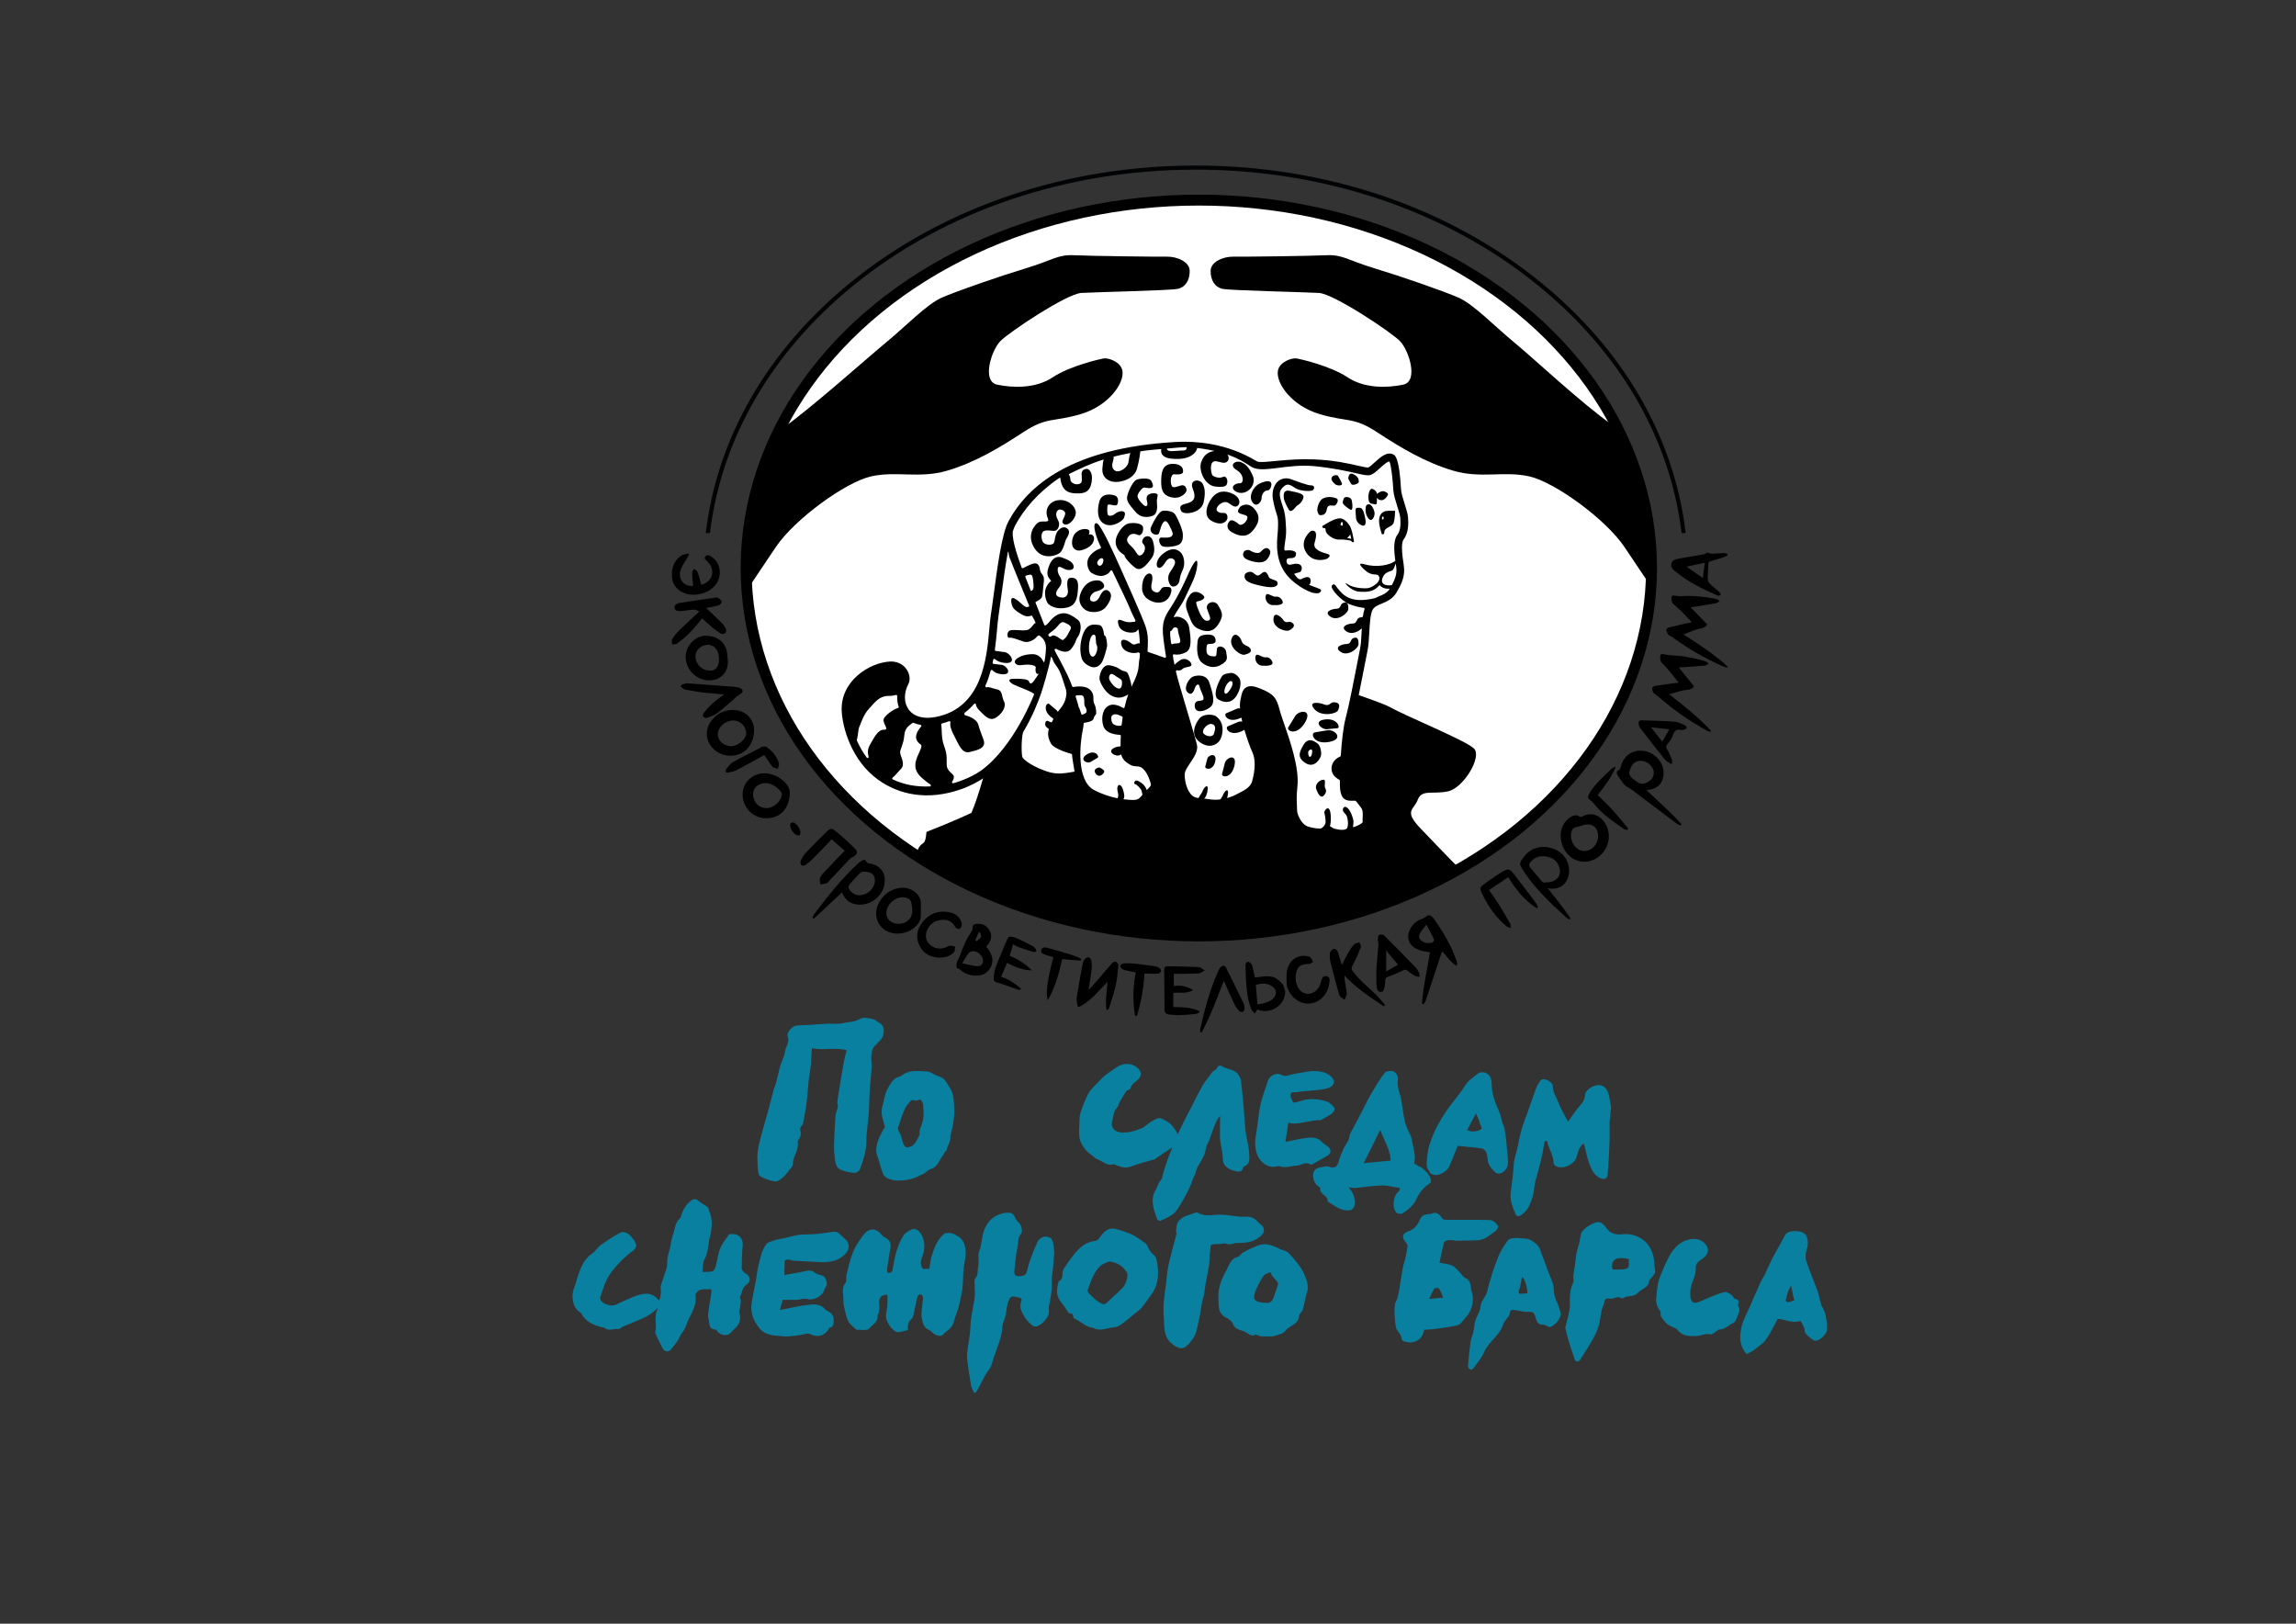
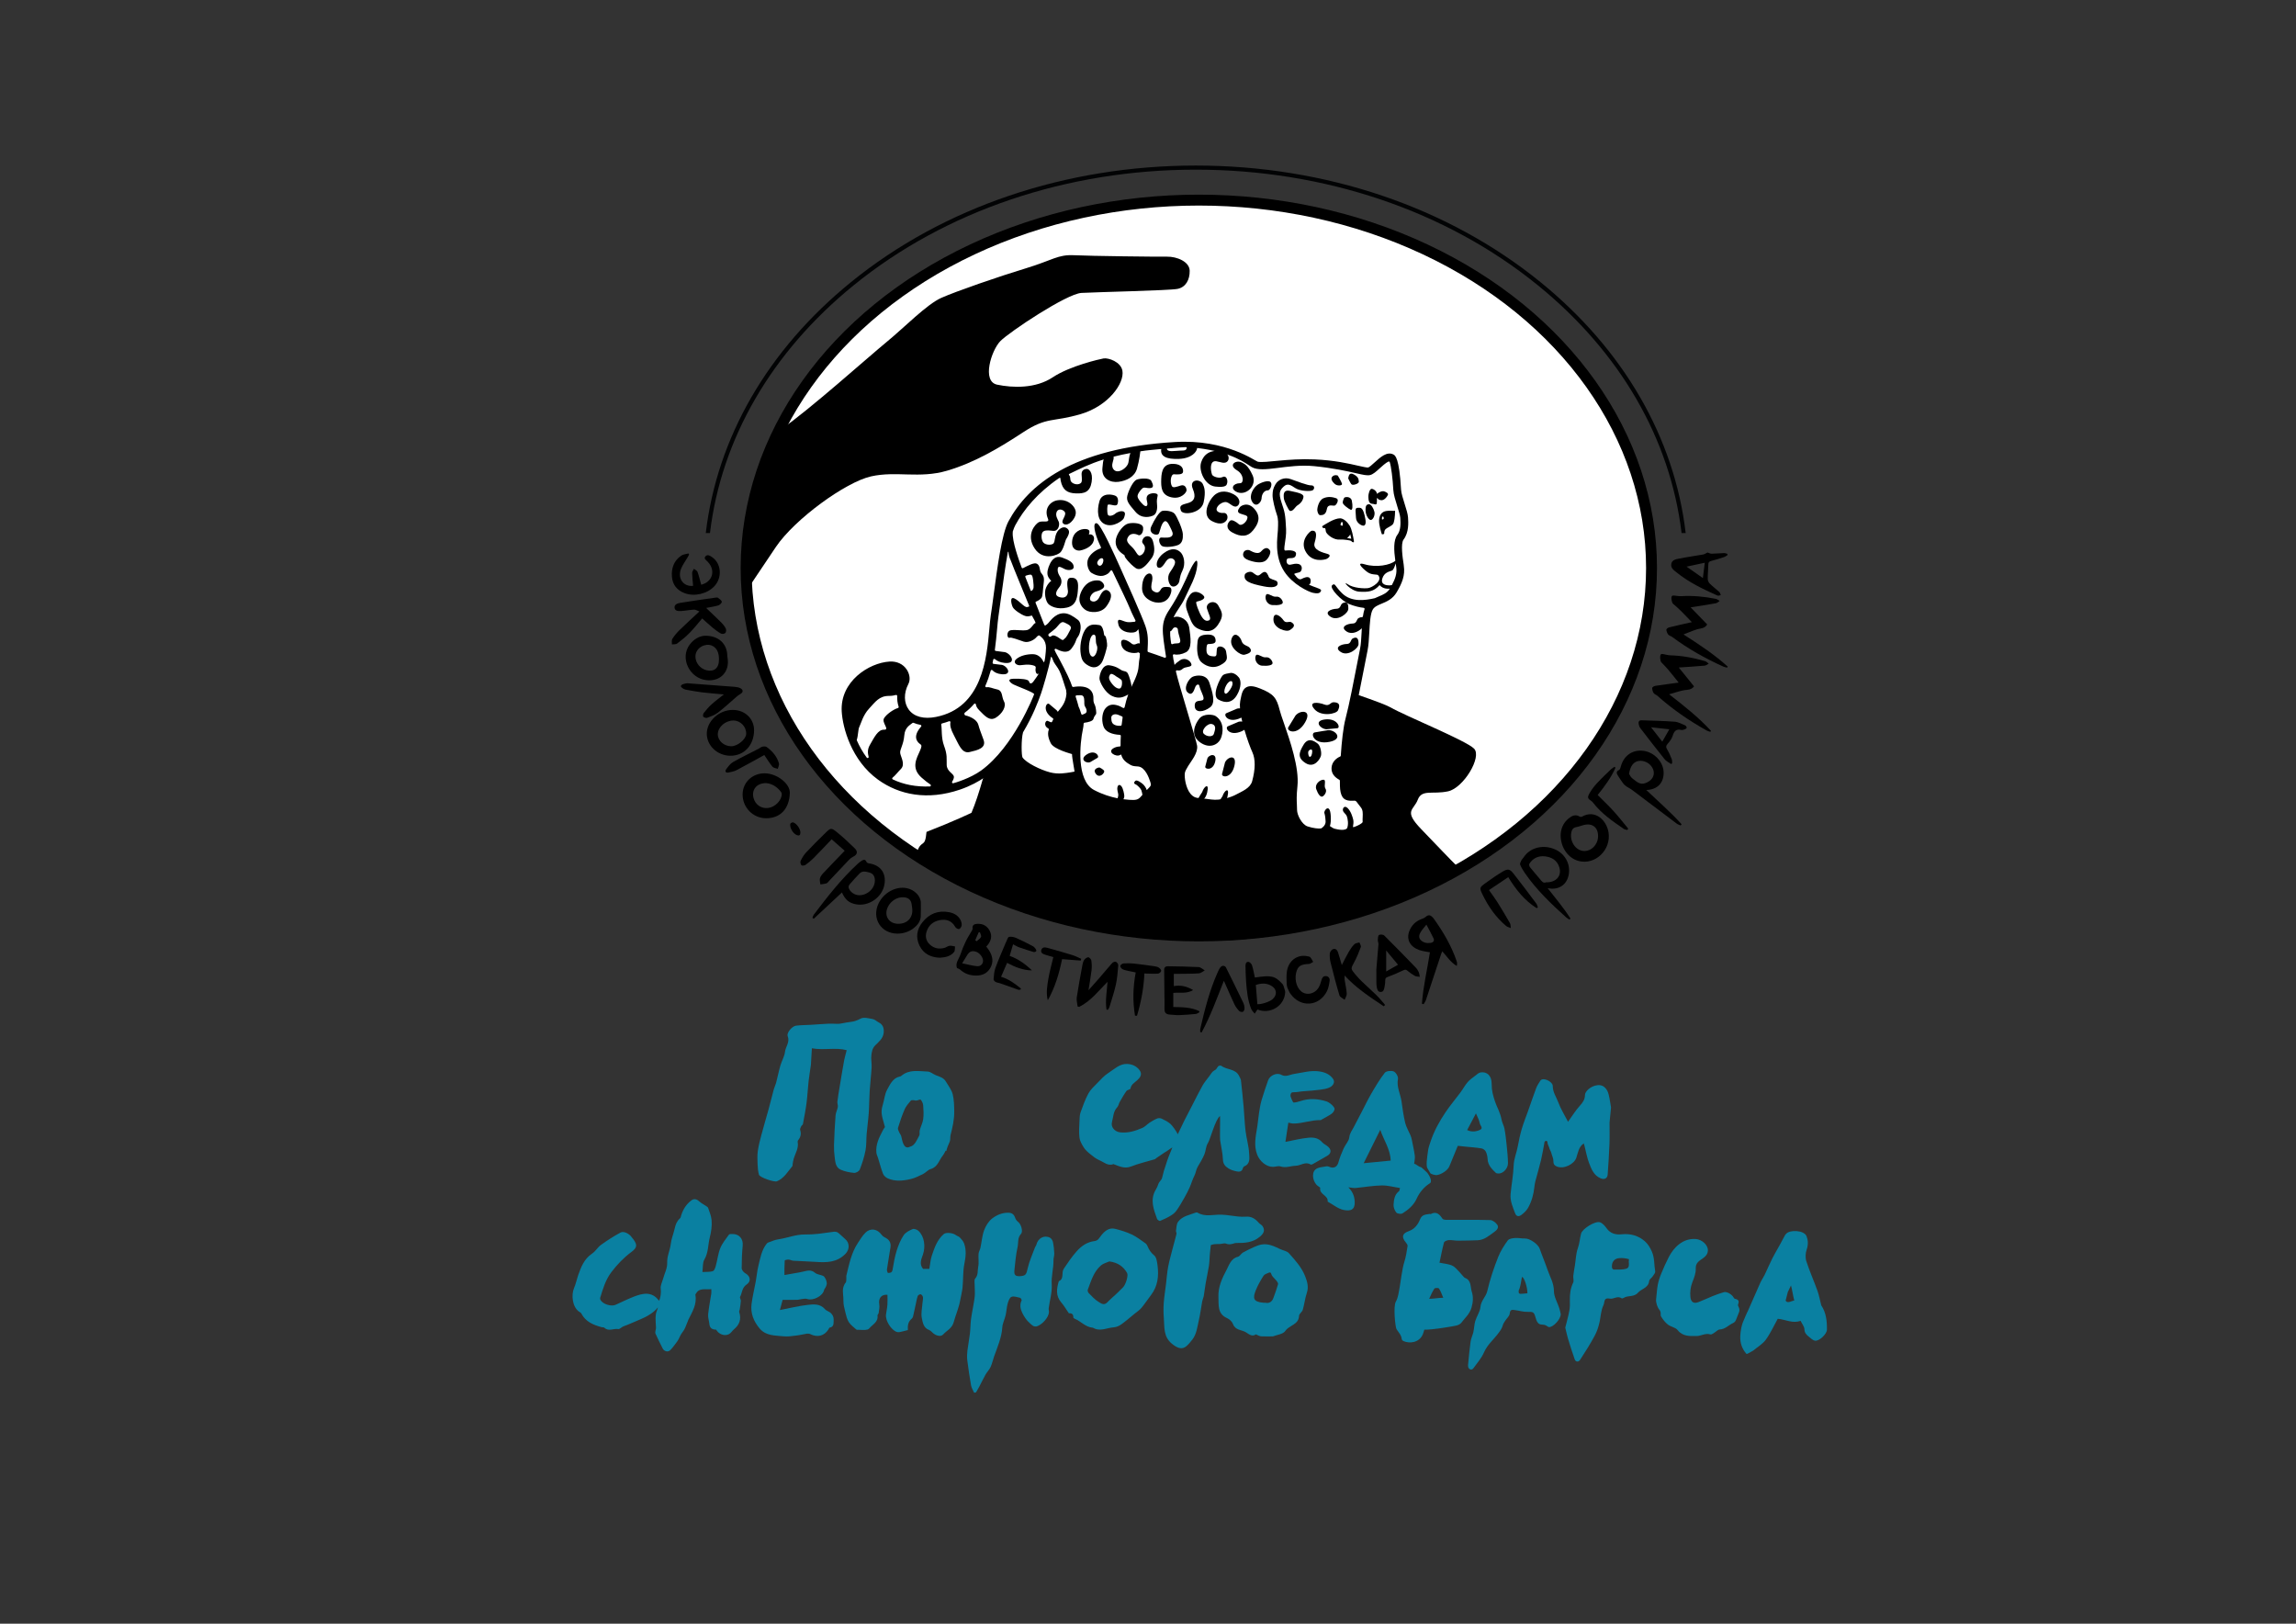
<svg xmlns="http://www.w3.org/2000/svg" id="Слой_1" x="0px" y="0px" viewBox="0 0 841.89 595.28" style="enable-background:new 0 0 841.89 595.28;" xml:space="preserve">
  <rect x="0" y="0" width="841.89" height="595.28" fill="#333333" stroke="none" />
  <style type="text/css"> .st0{fill:#0A80A1;} .st1{fill:#020304;} .st2{fill:#FFFFFF;stroke:#000000;stroke-width:4;stroke-miterlimit:10;} .st3{fill:#FFFFFF;} </style>
  <g>
    <g>
      <path class="st0" d="M447.35,409.16c-1.64,1.04-3.61,8.63-4.42,9.88c-0.82,1.27-0.73,2.72-1.27,4.07 c-0.64,1.59-1.56,3.09-2.45,4.57c-0.7,1.17-0.65,2.19-1.27,3.39c-0.7,1.35-1.1,2.85-1.72,4.25c-0.58,1.3-1.24,2.56-1.94,3.79 c-0.9,1.58-1.8,3.16-2.84,4.64c-0.53,0.76-1.31,1.41-2.11,1.89c-1.26,0.77-2.6,1.41-3.96,1.96c-0.24,0.1-0.99-0.39-1.11-0.75 c-1.28-3.56-2.7-7.13-0.37-10.85c0.26-0.42,0.68-1.34,0.84-1.88c0.27-0.91,1.17-1.46,1.37-2.28c0.22-0.88,0.43-1.75,0.68-2.62 c0.15-0.52,0.34-1.03,0.51-1.55c0.23-0.72,0.45-1.44,0.69-2.15c0.15-0.47,0.33-0.92,0.5-1.39c0.17-0.48,1.22-2.96,1.39-3.44 c-0.11-0.08-2.62,1.83-2.73,1.75c-1.01,0.68-2.01,1.36-3.02,2.04c-0.26,0.18-0.48,0.45-0.76,0.54c-2.88,0.87-5.84,1.53-8.63,2.63 c-2.37,0.93-4.25-0.06-6.27-0.8c-0.05-0.02-0.1-0.09-0.13-0.08c-2.07,0.83-3.55-0.72-5.19-1.4c-1.28-0.53-2.42-1.47-3.51-2.36 c-0.85-0.69-1.7-1.47-2.27-2.38c-0.7-1.11-1.42-2.37-1.56-3.63c-0.24-2.08-0.05-4.21,0.03-6.32c0.04-1,0.08-2.06,0.42-2.98 c0.84-2.32,1.67-4.66,2.84-6.82c0.78-1.44,2.09-2.61,3.26-3.81c1.29-1.32,2.55-2.76,4.08-3.72c2.16-1.36,4.13-3.43,6.92-3.29 c1.68,0.08,3.33,0.74,4.45,2.22c1.19,1.57,0.27,2.76-0.83,3.77c-0.97,0.89-2.19,1.48-2.46,3.02c-0.06,0.37-1.17,0.47-1.48,0.91 c-0.91,1.27-1.68,2.65-2.46,4.01c-0.36,0.63-0.45,1.47-0.93,1.96c-1.46,1.53-1.4,3.56-1.9,5.38c-0.53,1.9,1.03,3.59,3.03,3.81 c2.89,0.32,5.52-0.52,8.08-1.62c0.98-0.42,1.74-1.32,2.65-1.92c0.89-0.58,1.82-1.14,2.8-1.54c0.48-0.19,1.2-0.16,1.67,0.06 c1.16,0.57,2.39,1.16,3.31,2.03c0.66,0.63,2.04,2.52,2.58,3.69c0.63-1.31,1.62-3.46,2.29-4.79c1.07-2.11,2.16-4.2,3.25-6.3 c1.17-2.25,2.27-4.54,3.52-6.74c0.7-1.23,1.64-2.33,2.5-3.47c0.54-0.72,1.01-1.65,1.75-2.04c0.99-0.52,0.7-0.56,1.49-1.57 c0.18-0.24,0.94-0.36,1.17-0.19c2.01,1.57,5.26,1,6.54,3.79c0.23,0.51,0.59,1.01,0.65,1.54c0.37,3.28,0.71,6.57,1,9.86 c0.26,2.91,0.34,5.83,0.69,8.72c0.34,2.74,1.17,5.44,1.31,8.18c0.08,1.65,0.54,3.87-1.83,4.79c-0.22,0.09-0.41,0.45-0.48,0.71 c-0.33,1.23-1.29,1.33-2.23,1.13c-1.04-0.22-2.12-0.53-3-1.08c-1.11-0.7-2-1.54-2.06-3.18c-0.08-2.35-0.66-4.68-1-7.02 C447.23,417.18,447.46,410.18,447.35,409.16z" />
      <path class="st0" d="M241.63,476.88c0.61-0.93,0.83-3.23,0.64-4.4c-0.18-1.12,0.51-2.39,0.84-3.59c0.54-1.98,1.62-3.97,1.53-5.91 c-0.11-2.47,1.04-4.53,1.3-6.85c0.22-1.97,1.04-3.86,1.47-5.81c0.32-1.44,0.82-2.7,1.96-3.69c0.26-0.23,0.3-0.73,0.42-1.11 c0.77-2.35,1.9-4.08,3.81-5.5c0.79-0.59,1.81-0.49,2.7,0.35c0.81,0.76,1.86,1.26,2.79,1.9c0.24,0.16,0.51,0.38,0.59,0.63 c0.44,1.39,1.1,2.8,1.24,4.42c0.19,2.11-0.15,4.35-0.66,6.36c-0.68,2.68-0.48,5.55-1.99,8.11c-0.68,1.16-0.48,2.83-0.71,4.55 c1.11-0.08,2.84,0.05,3.86-0.34c0.55-0.21,0.88-1.29,1.08-2.04c0.58-2.13,0.81-4.39,1.63-6.41c0.72-1.77,2.02-3.32,3.15-4.9 c0.19-0.26,0.86-0.24,1.31-0.24c2.5-0.01,3.97,1.8,3.74,4.24c-0.26,2.74-0.38,5.51-0.37,8.27c0,0.63,0.67,1.52,1.27,1.84 c1.88,1.02,2.35,2.95,0.54,4.16c-1.75,1.17-1.61,3.04-2.4,4.54c-0.18,0.34,0.31,0.96,0.28,1.45c-0.06,1.07-0.25,2.13-0.41,3.19 c-0.04,0.3-0.28,0.65-0.2,0.89c0.88,2.62,0.12,4.7-1.97,6.42c-0.65,0.54-1.11,1.4-1.83,1.74c-1.52,0.71-3.27,0.13-4.33-1.19 c-0.13-0.16-0.22-0.48-0.34-0.48c-1.43-0.03-2.34-0.56-2.47-2.13c-0.1-1.17-0.56-2.34-0.44-3.48c0.25-2.56,0.77-5.09,1.15-7.63 c0.07-0.45,0.01-0.92,0.01-1.62c-1.83,0.28-4.27-0.6-5.49,1.42c-0.13,0.22-0.38,0.46-0.35,0.66c0.63,3.48-1.14,6.27-2.59,9.16 c-0.07,0.14-0.1,0.32-0.15,0.43c-0.88,2.08-1.02,2.91-2.02,4.15c-0.89,1.09-1.11,2.31-1.96,3.44c-0.78,1.05-1.55,2.12-2.45,3.06 c-0.85,0.89-2.27,0.54-2.83-0.58c-0.89-1.8-1.82-3.57-2.62-5.41c-0.29-0.67,0.23-1.5,0.18-2.26c-0.09-1.15-0.14-2.3-0.16-3.46 c-0.01-0.56,0.09-1.12,0.16-1.68c0.06-0.46,0.6-1.63,0.71-2.26c-1.57,2.06-4.52,3.62-6.42,4.39c-2.08,0.84-4.11,1.84-6.23,2.58 c-0.68,0.24-1.34,1.1-1.9,1c-1.69-0.3-3.52,1-5.09-0.48c-0.22-0.21-0.7-0.13-1.05-0.22c-3.04-0.82-5.85-2-7.41-5.02 c-0.13-0.25-0.43-0.42-0.69-0.58c-2.63-1.66-3.06-6.23-1.96-8.77c0.63-1.46,0.94-3.06,1.46-4.57c1.08-3.08,2.22-6.08,5.15-8.04 c1.25-0.83,2.05-2.32,3.28-3.2c2.29-1.64,4.67-3.18,7.15-4.51c1.18-0.64,3.21,0.43,4.05,1.68c0.17,0.26,0.39,0.48,0.58,0.72 c1.61,2.11,1.47,3.16-0.67,4.74c-2.82,2.08-5.18,4.57-7.31,7.36c-2.18,2.86-3.11,6.15-4.13,9.45c-0.07,0.22,0,0.53,0.11,0.74 c0.82,1.56,3.92,2.54,5.56,1.8c2.28-1.03,4.53-2.15,6.86-3.05C235.39,474.25,239.02,473.2,241.63,476.88z" />
      <path class="st0" d="M310.46,385.02c-3.97-1.1-8.28,0.11-12.76-0.7c-0.1,1.64-0.2,3.31-0.3,4.97c-0.02,0.42-0.02,0.84-0.08,1.25 c-0.27,1.95-0.61,3.9-0.83,5.86c-0.29,2.66-0.41,5.33-0.75,7.98c-0.34,2.59-0.85,5.16-1.33,7.72c-0.05,0.29-0.48,0.5-0.62,0.8 c-0.2,0.43-0.52,0.98-0.4,1.35c0.49,1.44,0.19,2.65-0.74,3.79c-0.12,0.14-0.21,0.4-0.17,0.57c0.47,2.34-0.88,4.23-1.48,6.31 c-0.18,0.61-0.24,1.25-0.36,1.87c-0.04,0.25,0.02,0.59-0.12,0.76c-1.69,2.03-3.02,4.43-5.62,5.52c-1.02,0.43-6.33-1.41-6.61-2.4 c-0.34-1.23-0.45-2.54-0.5-3.82c-0.07-1.63-0.14-3.3,0.09-4.91c0.29-2.03,0.82-4.04,1.35-6.03c0.82-3.1,1.76-6.17,2.6-9.26 c0.66-2.43,1.25-4.88,1.91-7.31c0.21-0.78,0.61-1.51,0.82-2.29c0.56-2.13,0.98-4.3,1.59-6.42c0.49-1.69,1.49-3.28,1.68-4.98 c0.22-1.95,1.88-3.57,1-5.79c-0.47-1.2,1.59-3.65,3.04-3.83c1.77-0.22,3.57-0.21,5.35-0.31c2.17-0.13,4.33-0.31,6.5-0.41 c1.19-0.05,2.38,0.04,3.58,0.05c0.35,0,0.71-0.06,1.06-0.12c1.2-0.2,2.4-0.47,3.6-0.6c1.34-0.13,2.44-0.59,3.66-1.22 c1.16-0.6,2.98-0.07,4.46,0.2c0.74,0.13,1.37,0.84,2.09,1.19c1.56,0.76,2.06,2.17,1.85,3.89c-0.26,2.14-1.87,3.3-3.13,4.58 c-1.03,1.06-1.19,2.25-1.36,3.4c-0.23,1.52,0.16,3.13,0.07,4.68c-0.16,2.88-0.53,5.74-0.71,8.61c-0.17,2.66-0.15,5.33-0.33,7.98 c-0.18,2.61-0.56,5.2-0.78,7.8c-0.17,2.01-0.03,4.08-0.42,6.05c-0.46,2.38-1.22,4.72-2.1,6.98c-0.24,0.61-1.41,1.28-2.08,1.22 c-1.67-0.16-3.41-0.5-4.94-1.18c-1.89-0.85-1.96-2.9-2.19-4.67c-0.2-1.46-0.29-2.96-0.24-4.43c0.12-3.6,0.29-7.19,0.57-10.78 c0.08-1.05,0.65-2.06,0.83-3.11c0.11-0.61-0.23-1.29-0.16-1.92c0.19-1.68,0.48-3.36,0.76-5.03c0.56-3.4,1.12-6.81,1.73-10.21 C309.77,387.54,310.11,386.42,310.46,385.02z" />
      <path class="st0" d="M332.9,487.63c-1.15,0.28-2.1,0.55-3.06,0.74c-0.34,0.07-0.74,0.04-1.07-0.08c-2.04-0.74-4.14-4.13-3.9-6.29 c0.13-1.21,0.43-2.4,0.52-3.61c0.09-1.23,0.02-2.47,0.02-3.7c-2.21-0.24-3.41,1.3-3,3.53c0.19,1.02-0.11,2.14-0.24,3.21 c-0.04,0.29-0.45,0.57-0.41,0.82c0.34,2.5-1.9,3.34-3.09,4.84c-0.26,0.33-0.91,0.45-1.4,0.48c-0.83,0.06-1.66-0.03-2.49-0.05 c-0.26-0.01-0.61,0.07-0.76-0.07c-0.97-0.87-2.08-1.66-2.77-2.72c-0.67-1.04-0.97-2.36-1.27-3.6c-0.35-1.42-0.76-2.89-0.72-4.32 c0.07-2.19-0.85-4.55,0.83-6.58c0.28-0.34,0.19-1,0.24-1.51c0.03-0.36-0.07-0.75,0.02-1.09c1.01-4.1,1.8-8.29,4.19-11.9 c0.87-1.31,1.69-2.71,2.79-3.8c1.88-1.85,4.36-1.42,5.95,0.78c0.26,0.36,0.65,0.69,1.05,0.88c1.73,0.82,2.45,1.95,2.19,3.71 c-0.41,2.7-0.9,5.38-1.29,8.08c-0.06,0.43,0.23,1.3,0.37,1.3c0.75,0.01,1.49-0.04,1.68-1.14c0.4-2.36,0.8-4.74,1.51-7.02 c0.61-1.97,1.43-3.95,2.56-5.65c0.69-1.04,2.07-1.75,3.29-2.26c0.55-0.23,1.66,0.18,2.16,0.66c2.2,2.13,2.61,5.72,1.62,8.68 c-0.54,1.61-1.48,3.44,0.05,5.25c0.56,0,1.27,0,2.3,0c0.3-1.65,0.4-3.37,0.93-4.93c0.97-2.87,1.96-5.78,4.38-7.85 c0.83-0.71,3.39-0.41,4.38,0.37c0.46,0.36,1.12,0.49,1.5,0.9c0.61,0.64,1.25,1.36,1.55,2.17c0.9,2.46,0.61,4.92,0.1,7.49 c-0.56,2.8-0.38,5.74-0.66,8.61c-0.15,1.57-0.58,3.11-0.85,4.67c-0.49,2.82-1.67,5.43-2.41,8.14c-0.63,2.3-2.57,3.03-3.85,4.47 c-0.79,0.89-2.41,0.53-3.53-0.34c-0.56-0.44-1.03-1.09-1.67-1.32c-2.05-0.76-2.28-2.75-2.62-4.32c-0.37-1.75,0.11-3.68,0.23-5.52 c0.05-0.72,0.26-1.45,0.18-2.16c-0.04-0.4-0.45-0.95-0.82-1.07c-0.28-0.09-0.97,0.3-1.09,0.61c-0.35,1-0.52,2.07-0.75,3.11 c-0.27,1.21-0.5,2.42-0.79,3.62c-0.13,0.54-0.23,1.25-0.61,1.55C333.01,484.48,332.76,485.94,332.9,487.63z" />
      <path class="st0" d="M357.2,510.6c-0.38-0.87-0.95-1.71-1.12-2.62c-0.55-3.08-1.01-6.19-1.4-9.3c-0.14-1.16-0.08-2.36,0.05-3.53 c0.24-2.07,0.67-4.11,0.91-6.18c0.21-1.82,0.18-3.67,0.43-5.48c0.37-2.66,0.99-5.3,1.32-7.96c0.18-1.49-0.02-3.03-0.01-4.55 c0-0.77-0.21-1.8,0.2-2.24c1.19-1.3,0.81-2.92,1.11-4.35c0.31-1.51,0-3.13,0.12-4.69c0.06-0.77,0.54-1.5,0.7-2.27 c0.46-2.15,0.6-4.41,1.36-6.44c0.61-1.63,1.68-3.34,3.04-4.36c1.63-1.22,3.65-2.08,5.88-2.02c1.38,0.04,2.05,0.68,2.47,1.93 c0.19,0.59,0.69,1.17,1.2,1.56c0.86,0.66,1.78,3.31,0.92,4.25c-1.34,1.48-0.91,3.25-1.26,4.84c-0.62,2.8-0.87,5.68-1.16,8.54 c-0.18,1.76,0.38,2.24,2.14,2.13c2.07-0.13,2.24-0.69,2.75-2.95c0.59-2.61,1.74-5.09,2.67-7.62c0.12-0.33,0.41-0.61,0.49-0.94 c0.57-2.42,2.89-3.68,5-2.58c0.51,0.27,0.95,1,1.08,1.6c0.29,1.35,0.43,2.75,0.49,4.13c0.04,0.83-0.3,1.67-0.29,2.51 c0.06,2.97-0.85,5.82-0.65,8.86c0.19,2.89-0.72,5.85-1.11,8.78c-0.06,0.46,0.13,0.95,0.1,1.41c-0.13,1.94-2.25,4.28-4.12,5.08 c-1.45,0.62-2.26-0.5-2.92-1.06c-1.18-1-2.11-2.43-2.79-3.85c-0.66-1.37-0.96-2.93-0.19-4.47c0.1-0.19-0.3-0.9-0.57-0.96 c-1.05-0.24-2.28-0.7-3.16-0.35c-0.69,0.27-1.14,1.56-1.39,2.48c-0.38,1.39-0.43,2.86-0.75,4.27c-0.34,1.49-1.12,2.93-1.22,4.43 c-0.24,3.77-1.75,7.13-2.98,10.59c-0.46,1.31-0.75,2.69-1.32,3.95c-0.46,1.01-1.31,1.82-1.86,2.8c-0.84,1.47-1.55,3.01-2.34,4.51 c-0.36,0.68-0.76,1.32-1.14,1.99C357.65,510.49,357.42,510.54,357.2,510.6z" />
      <path class="st0" d="M527.83,462.92c1.68,0.37,3.48,0.44,4.92,1.2c1.36,0.71,3.98,4.22,4.34,4.34c2.49,0.87,2,3.29,2.57,5.06 c0.6,1.87,0.51,3.8-0.09,5.87c-0.68,2.37-2.39,3.76-3.72,5.53c-0.39,0.52-1.16,0.89-1.83,1.05c-1.25,0.31-9.21,1.63-11.76,1.51 c-0.18,0.57-0.32,1.18-0.56,1.74c-1.36,3.11-4.94,3.43-7.13,2.42c-0.27-0.12-0.57-0.48-0.59-0.75c-0.14-1.48-1.16-2.41-1.89-3.56 c-0.48-0.77-1.26-8.43-0.27-10.12c0.94-1.6,1.07-3.7,1.46-5.6c0.18-0.89,0.88-6.59,1.62-8.85c0.63-1.92,0.91-3.96,1.23-5.96 c0.06-0.38-0.32-0.9-0.61-1.26c-1.68-2.01-1.42-3.32,1.06-4.19c2.14-0.75,3.39-2.47,4.11-4.3c0.77-1.93,2.2-1.73,3.6-2.01 c0.09-0.02,0.23,0.1,0.3,0.06c2.13-1.14,3.27,0.09,4.33,1.7c0.19,0.29,0.8,0.4,1.22,0.41c5.43,0.02,10.87-0.07,16.29,0.09 c0.89,0.03,2.01,0.9,2.57,1.7c0.79,1.13-0.33,2.12-1.11,2.67c-1.86,1.32-3.63,2.95-6.11,3.03c-2.38,0.08-4.75,0.15-7.13,0.15 c-1.15,0-2.31-0.27-3.45-0.2c-0.61,0.04-1.6,0.44-1.72,0.87C528.82,457.99,528.35,460.51,527.83,462.92z M529.21,475.78 c-0.53-1.25-1.03-2.66-1.59-3.41c-0.2-0.27-1.45-0.24-1.66,0.05c-0.56,0.81-1.47,2.65-1.92,3.75 C525.55,476.18,527.51,475.78,529.21,475.78z" />
      <path class="st0" d="M574.96,411.26c1.55-2.14,2.76-4.15,4.31-5.85c1.1-1.21,1.88-2.3,1.91-4.01c0.02-1.25,2.05-3.27,4.58-3.56 c1.73-0.2,2.9,0.71,3.63,2.13c0.42,0.81,0.58,1.77,0.77,2.69c0.22,1.04,0.35,2.11,0.53,3.16c0.01,0.05,0.04,0.1,0.04,0.15 c-0.16,1.64-0.32,3.28-0.48,4.92c-0.02,0.21-0.06,0.41-0.06,0.62c-0.01,2.57,0.07,5.15-0.03,7.72c-0.15,3.82-0.39,7.64-0.67,11.46 c-0.1,1.34-1.26,1.85-2.53,1.32c-2.57-1.07-3.46-3.45-4.32-5.73c-0.73-1.94-1.08-4.02-1.6-6.04c-0.09-0.34-0.2-0.67-0.32-1.06 c-1.87,1.32-2.1,3.4-2.71,5.25c-0.76,2.33-4.53,4.3-7.14,3.24c-1.85-0.76-0.95-2-1.52-3.37c-0.65-1.77-0.37-1.55-1.12-2.98 c-0.24-1.05-0.87-1.82-0.81-2.73c-0.58-0.73-0.87-0.04-1.05-0.06c-0.42,2.23-0.77,4.47-1.29,6.68c-0.63,2.66-1.43,5.29-2.12,7.94 c-0.18,0.69-0.27,1.4-0.35,2.11c-0.28,2.66-0.99,5.21-2.29,7.53c-0.59,1.05-1.55,1.96-2.54,2.67c-0.75,0.54-1.72,0.69-2.22-0.65 c-0.86-2.29-1.89-4.54-1.66-7.05c0.32-3.49,1-6.95,1.12-10.44c0.09-2.5,1.09-4.7,1.52-7.06c0.39-2.15,0.85-4.29,1.46-6.39 c0.65-2.21,1.53-4.36,2.3-6.53c0.99-2.81,1.94-5.64,2.99-8.43c0.37-0.98,1-1.86,1.55-2.76c0.12-0.19,0.37-0.35,0.59-0.42 c1.36-0.4,3.93,1.02,3.93,2.41c0,2.29,1.32,4.06,2.05,6.03C572.26,406.51,573.62,408.66,574.96,411.26z" />
      <path class="st0" d="M287.64,467.45c1.97-0.35,3.72-0.65,5.48-0.97c0.51-0.09,1.01-0.2,1.51-0.32c1.46-0.36,2.82-0.73,4.22,0.47 c0.75,0.65,2.01,0.67,2.97,1.13c0.41,0.19,0.73,0.72,0.94,1.16c0.23,0.49,0.39,1.05,0.41,1.59c0.01,0.44-0.2,0.9-0.38,1.33 c-0.17,0.39-0.53,0.72-0.62,1.11c-0.49,2.21-4.05,4.03-6.19,3.27c-0.66-0.24-1.5,0.01-2.25,0.08c-0.45,0.04-0.89,0.23-1.33,0.24 c-1.72,0.03-3.44,0.01-5.43,0.01c-0.32,1.18-0.64,2.39-1,3.73c3.66-0.7,6.9-1.53,10.2-1.89c2.16-0.24,4.54-0.49,6.3,1.55 c0.61,0.72,1.65,0.82,2.39,1.67c0.84,0.95,0.85,1.72,0.82,2.75c-0.03,1.1-0.04,2.1-1.44,2.35c-0.21,0.04-0.35,0.47-0.51,0.73 c-1.51,2.35-4,2.96-6.61,1.67c-0.37-0.18-0.86-0.23-1.27-0.17c-1.25,0.18-2.48,0.53-3.74,0.67c-1.6,0.19-3.25,0.47-4.83,0.3 c-3.08-0.34-6.41-0.11-8.74-2.87c-2.21-2.62-3.4-5.6-2.96-9.02c0.36-2.78,1.05-5.51,1.55-8.28c0.34-1.85,0.48-3.74,0.93-5.56 c0.71-2.89,1.16-5.9,3.14-8.32c0.15-0.18,0.39-0.31,0.61-0.38c1.15-0.39,2.29-0.94,3.47-1.11c3.34-0.46,6.5-1.85,9.94-1.79 c1.59,0.03,3.19-0.08,4.78-0.24c1.92-0.2,3.81-0.55,5.73-0.76c0.5-0.05,1.15,0.04,1.53,0.32c0.94,0.71,1.74,1.61,2.65,2.36 c1.66,1.36,1.68,3.8,0.1,5.41c-3.23,3.3-7.11,3.22-11.17,2.94c-2.64-0.18-5.3-0.24-7.94-0.41c-0.59-0.04-1.17-0.39-1.76-0.42 c-0.48-0.03-1.39,0.19-1.4,0.33C287.61,463.95,287.64,465.82,287.64,467.45z" />
      <path class="st0" d="M573.95,486.75c0.5-2.05,1.12-4.19,1.52-6.37c0.23-1.24,0.18-2.55,0.16-3.82c-0.03-2.21,0.24-4.31,1.22-6.35 c0.32-0.67-0.05-1.65,0.04-2.47c0.13-1.28,0.39-2.54,0.59-3.81c0.34-2.13,0.37-4.37,1.09-6.35c0.65-1.78,0.7-3.59,1.18-5.35 c0.48-1.75,5.1-4.65,6.85-4.14c0.98,0.28,1.87,1.32,2.51,2.22c1.41,1.99,3.42,2.42,5.54,2.2c3.28-0.34,6.19,0.52,8.56,2.63 c1.02,0.91,1.83,2.21,2.48,3.68c1.07,2.44,0.8,4.87,1.23,7.28c0.1,0.54-0.53,1.25-0.91,1.83c-0.39,0.59-1.23,1.08-1.29,1.67 c-0.27,2.61-2.83,2.85-4.11,4.32c-1.52,1.75-3.67,0.86-5.24,1.91c-0.2,0.13-0.6,0.25-0.74,0.15c-1.51-1.07-2.96,0.38-4.32,0.11 c-2.4-0.47-1.8,1.23-2.36,2.4c-0.94,1.97-0.97,4.04-1.4,6.07c-0.37,1.77-0.96,3.57-1.82,5.16c-1.64,3.03-3.48,5.95-5.36,8.83 c-0.51,0.79-1.56,0.9-1.96-0.21c-0.9-2.5-1.68-5.04-2.46-7.58C574.58,489.53,574.32,488.25,573.95,486.75z M597.28,461.63 c-1.3-0.39-2.42-0.45-3.51-0.38c-1.89,0.11-2.92,1.53-2.69,3.5c0.03,0.26,0.41,0.7,0.63,0.7c1.56-0.03,3.2,0.11,4.65-0.34 c1.14-0.35,0.95-1.68,0.86-2.67C597.21,462.27,597.34,462.12,597.28,461.63z" />
      <path class="st0" d="M391.92,481.45c-0.98-1.41-1.77-2.78-2.78-3.95c-2.09-2.44-1.72-5.07-0.89-7.8c2.07-0.87,0.81-3.07,1.82-4.57 c1.49-2.22,2.92-4.36,4.72-6.38c1.86-2.09,3.9-3.41,6.57-3.76c1.33-0.17,1.72-1.17,2.37-1.99c1.35-1.7,2.92-3.07,5.26-2.47 c2.05,0.53,4.12,1.16,6.02,2.06c1.77,0.84,3.36,2.09,4.98,3.21c0.36,0.25,0.64,0.7,0.81,1.12c0.54,1.32,1.24,2.37,2.42,3.34 c0.86,0.71,1.06,2.43,1.23,3.73c0.48,3.85,0.09,7.55-2.39,10.78c-1.19,1.54-2.24,3.19-3.49,4.68c-0.72,0.86-1.7,1.49-2.58,2.21 c-1.61,1.31-3.17,2.69-4.86,3.89c-0.77,0.55-1.78,1-2.7,1.06c-2.53,0.17-5.04,1.69-7.61,0.19c-0.04-0.03-0.1-0.05-0.15-0.05 c-2.65-0.21-4.33-2.36-6.63-3.29c-0.2-0.08-0.49-0.33-0.48-0.49C393.63,481.65,392.79,481.41,391.92,481.45z M406.76,462.46 c-1.02,0.46-2.2,0.73-3.02,1.43c-2.75,2.34-3.66,5.77-4.89,8.98c-0.12,0.32,0.1,0.93,0.37,1.21c1.11,1.11,2.18,2.35,3.5,3.14 c0.88,0.53,2.04,1.57,3.29,0.25c1.08-1.14,2.31-2.14,3.45-3.22c0.77-0.73,1.5-1.5,2.27-2.23c1.03-0.97,2.09-4.4,1.54-5.35 C411.86,464.25,409.81,462.85,406.76,462.46z" />
      <path class="st0" d="M443.96,456.5c-0.15,1.51-0.27,2.54-0.36,3.58c-0.11,1.33-0.11,2.67-0.31,3.98 c-0.33,2.13-0.82,4.24-1.19,6.37c-0.27,1.53-0.42,3.08-0.69,4.61c-0.12,0.69-0.45,1.35-0.58,2.04c-0.44,2.36-0.72,4.76-1.27,7.1 c-0.56,2.37-0.78,4.9-2.35,6.92c-0.66,0.85-1.35,1.71-2.15,2.4c-1.65,1.43-3.41,0.74-5.38-0.89c-3.14-2.59-2.66-6.04-2.93-9.35 c-0.15-1.86-0.16-3.75-0.03-5.6c0.17-2.31,0.55-4.6,0.83-6.9c0.25-2.08,0.38-4.19,0.77-6.25c0.43-2.26,1.07-4.49,1.64-6.72 c0.47-1.82,1-3.62,1.44-5.44c0.08-0.34-0.25-0.78-0.19-1.14c0.19-1.12,0.16-2.46,0.78-3.29c1.55-2.1,4.17-2.49,6.46-3.36 c0.18-0.07,0.47-0.1,0.61-0.01c2.82,1.73,5.86,0.66,8.81,0.77c2.01,0.07,4.01,0.47,6.03,0.67c0.96,0.09,1.94,0.15,2.9,0.07 c2.07-0.19,3.51,0.79,4.77,2.26c0.41,0.48,1.1,0.74,1.42,1.25c0.93,1.54,0.4,2.62-1,3.81c-2.54,2.16-5.5,2.36-8.57,2.32 c-0.2,0-0.41-0.01-0.59,0.05c-1.08,0.34-2.09,0.67-3.28,0.18c-0.6-0.25-1.44,0.1-2.17,0.14c-0.74,0.04-1.5-0.01-2.23,0.08 C444.6,456.22,444.09,456.46,443.96,456.5z" />
      <path class="st0" d="M346.75,421.85c-0.33,0.57-0.58,1.21-0.99,1.71c-1.43,1.73-1.87,4.3-4.52,5.04c-0.99,0.28-1.75,1.3-2.72,1.78 c-1.48,0.73-2.99,1.51-4.58,1.88c-2.79,0.65-5.66,0.97-8.4-0.24c-0.7-0.31-1.46-0.98-1.74-1.67c-0.74-1.89-1.24-3.88-1.84-5.82 c-0.19-0.63-0.53-1.23-0.6-1.87c-0.32-2.95,0.93-5.51,2.24-8.01c0.22-0.41,0.49-0.96,0.89-1.46c-0.86-3.49-1.79-4.97-0.81-8.09 c0.59-1.86,0.7-3.96,1.62-5.61c1.09-1.95,2.07-4.3,4.74-4.84c0.15-0.03,0.31-0.09,0.42-0.19c2.9-2.51,6.4-1.72,9.71-1.61 c1.02,0.03,1.99,0.96,3.02,1.36c1.37,0.53,2.83,0.89,3.63,2.28c0.89,1.54,2.1,3.01,2.51,4.67c0.49,1.99,0.54,4.13,0.57,6.25 c0.04,3.07-0.62,5.86-1.35,8.72c-0.17,0.67-0.03,1.42-0.21,2.08c-0.2,0.76-0.61,1.45-0.88,2.19c-0.19,0.51-0.31,1.05-0.47,1.57 C346.91,421.94,346.83,421.9,346.75,421.85z M333.68,420.4c1.84-0.39,2.65-2.79,3.38-4.07c0.3-0.52,0.01-1.33,0.18-1.96 c0.38-1.39,1.09-2.71,1.28-4.11c0.22-1.64,0.12-3.34-0.01-5c-0.06-0.73-0.42-1.54-0.9-2.09c-0.18-0.21-1.07,0.26-1.65,0.32 c-0.33,0.04-0.68-0.15-1.02-0.16c-0.33,0-0.81-0.02-0.97,0.18c-0.8,0.99-1.72,1.96-2.22,3.1c-0.98,2.23-1.76,4.56-2.48,6.89 c-0.15,0.47,0.26,1.14,0.48,1.69c0.19,0.46,0.58,0.85,0.7,1.32C330.83,417.97,331.25,421.67,333.68,420.4z" />
      <path class="st0" d="M572.28,481.8c0.01,1.9-2.82,4.8-4.24,4.73c-0.36-0.02-0.7-0.34-1.05-0.53c-0.58-0.32-1.06-0.38-1.65-0.39 c-1.48-0.02-1.95-1.36-2.29-2.59c-0.58-2.11-0.89-2.11-3.11-2.08c-1.43,0.02-2.87-0.43-4.31-0.62c-0.97-0.13-1.89-0.44-2.05,1.24 c-0.09,0.96-1.15,1.83-1.74,2.76c-0.31,0.5-0.66,1.01-0.81,1.57c-0.28,1.04-0.83,1.82-1.48,2.71c-1.75,2.41-4.14,4.31-5.39,7.17 c-0.93,2.13-2.53,3.99-3.94,5.89c-0.57,0.77-1.66,0.43-1.87-0.52c-0.11-0.53-0.01-1.12,0.05-1.67c0.26-2.56,0.47-5.13,0.84-7.67 c0.17-1.19,0.76-2.31,1.02-3.49c0.3-1.33,0.3-2.73,0.69-4.03c0.53-1.74,1.74-3.37,1.89-5.11c0.2-2.33,2.04-3.83,2.48-5.73 c1.01-4.34,2.4-8.53,4.04-12.64c0.86-2.16,2.15-4.19,3.53-6.07c0.46-0.63,1.77-0.79,2.72-0.86c1.18-0.09,2.38,0.23,3.56,0.18 c1.72-0.08,4.84,2.1,5.39,3.71c0.9,2.62,2.01,5.17,2.9,7.8c0.88,2.56,2.33,4.85,2.33,7.81c0,2.06,1.28,4.11,1.94,6.18 C572.03,480.41,572.18,481.34,572.28,481.8z M558.06,468.17c-0.31,1.36-0.44,3.42-1.15,4.87c-0.11,0.22-0.04,0.73,0.01,0.99 c0.03,0.14,0.4,0.33,0.61,0.32c0.85-0.03,1.7-0.13,2.53-0.21C560.14,472.24,558.95,468.18,558.06,468.17z" />
      <path class="st0" d="M466.74,489.94c-1.7,0-3,0.05-4.3-0.02c-0.51-0.03-1.01-0.32-1.51-0.51c-0.14-0.05-0.34-0.26-0.39-0.22 c-1.55,1.1-2.8-0.27-3.82-0.83c-1.54-0.85-3.76-0.68-4.58-2.89c-0.33-0.9-1.28-1.82-2.17-2.21c-3.61-1.6-3.07-4.7-3.2-7.73 c-0.16-3.73,1.39-6.99,3-10.01c0.89-1.68,1.6-4.17,4.16-4.77c0.68-0.16,1.12-1.14,1.8-1.53c1.37-0.78,2.8-1.45,4.24-2.1 c0.82-0.36,1.68-0.69,2.55-0.85c2.51-0.46,4.67,0.62,6.84,1.65c1.09,0.52,2.52,0.7,3.25,1.52c2.32,2.58,4.7,5.22,5.97,8.48 c0.71,1.83,1.36,3.83,0.63,5.99c-0.68,2.03-0.91,4.21-1.51,6.27c-0.24,0.82-1.35,1.48-1.37,2.24c-0.12,3.28-3.61,3.38-5.03,5.52 C470.46,489.17,468.1,489.39,466.74,489.94z M464.01,477.61c1.29,0.3,2.38-0.27,2.92-1.76c0.61-1.66,1.21-3.33,1.7-5.03 c0.1-0.33-0.25-0.87-0.52-1.22c-0.52-0.67-1.19-1.22-1.69-1.91c-0.36-0.49-0.19-1.56-1.29-1.06c-0.65,0.29-1.49,0.55-1.82,1.08 c-1.07,1.7-2.1,3.46-2.84,5.32c-1.1,2.76-1.09,4.28,2.81,4.57C463.43,477.62,463.59,477.61,464.01,477.61z" />
      <path class="st0" d="M472.4,411.59c-0.36,2.37-0.7,4.64-1.06,7.04c2.96-0.56,5.66-1.26,8.41-1.52c1.77-0.17,3.66,0.01,5.04,1.64 c0.61,0.72,1.63,1.08,2.31,1.75c1.21,1.2,0.98,2.43-0.47,3.26c-1.73,0.99-3.45,1.99-5.18,2.96c-0.26,0.14-0.68,0.33-0.86,0.22 c-1.95-1.22-3.65,0.41-5.48,0.45c-1.85,0.04-3.64,0.9-5.58,0.24c-0.8-0.27-1.8,0.14-2.72,0.16c-2.5,0.04-4.89-2.06-5.82-4.45 c-1.35-3.5-0.51-6.87,0.03-10.3c0.25-1.59,0.36-3.21,0.61-4.81c0.25-1.61,0.48-3.23,0.93-4.79c0.71-2.47,1.58-4.89,2.41-7.32 c0.63-1.85,3.19-3,4.85-2.08c1.68,0.94,3.15-0.09,4.67-0.31c3.09-0.46,6.13-1.41,9.3-0.93c2,0.3,3.84,1.01,5.06,2.82 c0.73,1.09,0.06,2.48-1.53,3.15c-0.99,0.41-2.09,0.59-3.17,0.72c-2.07,0.26-4.15,0.46-6.24,0.58c-1.09,0.06-2.19,0.37-3.28,0.35 c-0.4-0.01-1,0.03-1.17,0.28c-0.25,0.36-0.36,1-0.2,1.4c0.13,0.32,0.75,2.15,1.13,2.12c0.81-0.06,1.63-0.28,2.41-0.54 c3.26-1.1,6.49-0.88,9.7,0.15c0.9,0.29,3.04,1.97,2.85,2.88c-0.13,0.6-0.59,1.27-1.1,1.62c-1.14,0.8-2.4,1.42-3.61,2.11 c-0.13,0.08-0.27,0.22-0.4,0.21c-3.43-0.09-6.68,1.29-10.1,1.26C473.67,411.9,473.22,411.74,472.4,411.59z" />
      <path class="st0" d="M637.66,481.06c0.24-0.59,0.19-1.25-0.11-1.82c-0.21-0.4-0.34-0.73-0.25-0.98c0.5-1.32,0.15-1.83-1.11-2.08 c-0.19-0.04-0.4-0.28-0.5-0.47c-0.61-1.14-2.46-2.28-3.56-1.98c-1.44,0.4-2.85,0.93-4.23,1.48c-1.73,0.69-3.41,1.52-5.15,2.18 c-1.72,0.65-2.72-0.06-2.91-1.83c-0.2-1.94,0.03-3.77,0.76-5.61c0.61-1.55,1.27-3.26,1.19-4.87c-0.11-2.15,1.42-2.91,2.62-3.76 c1.1-0.78,1.76-1.59,1.83-2.83c0.11-2.03-2.16-4.07-4.39-4.24c-4.79-0.37-8.13,3.07-9.98,6.67c-1.02,1.99-1.93,4.04-2.78,6.11 c-0.54,1.32-0.98,2.7-1.24,4.1c-0.32,1.7-0.37,3.44-0.59,5.16c-0.15,1.16,0.42,2.98,1.21,3.91c0.36,0.42,0.51,0.97,0.47,1.52 c-0.02,0.35-0.01,0.68,0.14,0.93c0.67,1.09,1.49,2.17,2.49,2.95c1.07,0.84,2.79,1.03,3.57,2.02c1.9,2.41,4.48,2.2,6.94,2.19 c1.68-0.01,3.27-1.18,5.11-0.59c0.37,0.12,0.95-0.36,1.4-0.62c0.69-0.4,1.33-1.18,2.01-1.2c1.99-0.07,3.24-1.63,4.86-2.34 c0.5-0.22,0.88-0.65,1.08-1.16L637.66,481.06z" />
      <path class="st0" d="M667.84,478.6c-0.08-0.12-0.08-0.29-0.12-0.44c-0.43-1.67-0.74-3.38-1.32-4.99 c-1.3-3.61-2.88-7.14-4.06-10.79c-0.42-1.31-0.32-3,0.14-4.32c0.59-1.71,0.52-3.34-0.05-4.83c-0.88-2.28-6.23-2.47-7.51-0.87 c-0.09,0.12-0.24,0.2-0.31,0.33c-0.75,1.37-1.48,2.75-2.23,4.12c-0.83,1.52-1.74,2.99-2.51,4.54c-1,1.99-1.86,4.05-2.83,6.06 c-0.46,0.95-1.1,1.82-1.54,2.78c-1.52,3.37-2.98,6.77-4.63,10.52c-0.05-0.11-1.87,4.25-1.87,4.25c-0.17,0.57-0.38,1.19-0.5,1.82 c-0.42,2.16-0.64,4.36,0.07,6.48c0.37,1.13,1.03,2.23,1.83,3.1c0.17,0.18,1.52-0.73,2.33-1.14c0.05-0.02,0.1-0.04,0.14-0.08 c1.56-1.3,3.44-2.38,4.6-3.97c1.74-2.4,2.98-5.16,4.38-7.68c2.85,0.24,5.56,1.83,8.37,0.73c0.53,1.09,1.39,2.09,1.42,3.1 c0.04,1.3,0.68,1.97,1.51,2.64c0.74,0.59,1.49,1.39,2.34,1.55c1.52,0.29,4.37-2.41,4.4-4.01 C669.94,484.38,669.63,481.32,667.84,478.6z M654.76,476.77c0.26-1,0.6-2.35,0.81-3.17c0.11-0.07,1.04-2.25,1.14-2.32 c0.33,0.92,0.88,4.57,1.22,5.49C657.21,476.83,655.25,478.09,654.76,476.77z" />
      <path class="st0" d="M552.46,419.86c-0.21-2.03-0.43-4.07-0.81-6.07c-0.2-1.08-0.84-2.17-1.03-3.15 c-0.61-3.15-1.68-4.53-2.42-6.78c-0.84-2.56-1.23-3.98-1.25-6.63c-0.02-2.85-1.67-4.42-4.06-4.06c-0.72,0.11-1.38,0.76-2.01,1.24 c-0.96,0.74-1.98,1.44-2.75,2.35c-0.98,1.15-1.7,2.51-2.6,3.73c-1.79,2.41-3.74,4.7-5.42,7.18c-2.26,3.34-4.22,6.87-5.51,10.72 c-0.35,1.06-0.75,2.11-0.93,3.2c-0.22,1.31-0.35,2.64-0.49,3.97c-0.07,0.71-0.15,2.24,0.27,2.82l1.04,1.74 c0.26,0.37,1.89,0.76,2.34,0.69c1.76-0.26,4-1.75,4.6-3.18c1.04-2.5,2.06-5,3.11-7.56c0.93,0.1,1.8,0.2,2.68,0.29 c2,0.21,4.02,0.32,6,0.66c0.59,0.1,1.31,0.62,1.58,1.15c0.44,0.85,0.63,1.88,0.68,2.85c0.12,2.25,1.73,3.75,3.06,5.01 c0.14,0.13,0.58,0.17,0.89,0.19c1.65,0.11,3.54-1.81,3.51-3.81C552.91,424.22,552.68,422.03,552.46,419.86z M542.76,414.18 c-1.47,0.71-3.12,0.92-4.79,0.12c1.13-2.14,2.14-4.06,3.22-6.11c0.5,1.22,1.2,2.41,1.43,3.69 C542.75,412.61,543.96,413.61,542.76,414.18z" />
      <path class="st0" d="M520.97,427.88c-0.97-0.18-1.51-1.05-2.42-1.22c0.09-1.01,0.34-1.99,0.23-2.92c-0.25-1.91-0.68-3.8-1.06-5.7 c-0.13-0.64-0.3-1.28-0.56-1.89c-0.63-1.48-1.51-2.9-1.89-4.44c-0.63-2.59-0.99-5.25-1.36-7.89c-0.38-2.75-1.88-5.29-1.31-8.27 c0.16-0.83-0.74-2.39-1.53-2.73c-0.91-0.38-2.77-0.2-3.29,0.47c-1.89,2.41-3.46,5.09-5.01,7.75c-1.27,2.17-2.34,4.45-3.5,6.67 c-0.99,1.9-1.99,3.78-2.97,5.68c-0.6,1.15-1.39,2.1-1.55,3.59c-0.14,1.39-1.43,2.63-2.05,4.02c-0.75,1.67-1.45,3.38-1.93,5.14 c-0.38,1.4-1.34,2.19-2.81,1.83c-0.5-0.12-1.03-0.47-1.49-0.39c-1.43,0.28-3.19,0.32-4.15,1.19c-1.62,1.46-0.8,4.93,1.07,6.13 c0.27,0.18,0.73,0.47,0.7,0.64c-0.4,2.4,3.04,2.67,2.73,4.98c1.94,1.06,3.77,2.63,5.83,3.06c2.62,0.55,4.28-0.06,4.09-3.14 c-0.12-1.99-0.77-3.58-2.33-5.15c1.09,0.11,1.9,0.31,2.68,0.24c3.19-0.29,6.37-0.87,9.57-0.93c2.19-0.04,4.4,0.6,6.69,0.94 c-0.2,0.69-0.19,1.04-0.35,1.16c-1.68,1.24-1.88,3.15-2.01,4.94c-0.07,0.96,0.39,2.15,1.01,2.9c0.37,0.45,1.74,0.62,2.28,0.29 c2.14-1.33,4.12-3.03,5.15-5.32c1.08-2.4,2.72-4.31,4.76-5.63c0.05-0.03,0.09-0.06,0.14-0.09c0.97-0.66-0.22-2.88-0.94-3.8 C523.38,430.02,521.32,427.95,520.97,427.88z M500.03,426.45c2.15-4.33,4.07-8.18,6.08-12.24c1.3,3.83,3.7,7.13,3.82,11.28 C506.63,425.81,503.59,426.1,500.03,426.45z" />
    </g>
    <g>
      <g>
        <path d="M567.48,325.6c2.92,3.75,5.93,7.27,8.38,11.17c-0.13,0.12-0.26,0.24-0.39,0.36c-0.43-0.29-0.89-0.53-1.27-0.87 c-5.5-4.97-10.86-10.07-15.09-16.22c-0.66-0.96-1.27-1.97-1.71-3.04c-0.16-0.39,0.19-1.04,0.42-1.52 c0.19-0.41,0.57-0.72,0.82-1.1c2.21-3.47,6.72-4.8,10.97-3.22c3.96,1.46,6.24,5.19,5.65,9.23 C574.68,324.32,571.55,326.5,567.48,325.6z M566.88,323.47c3.83,0.11,5.96-2.5,4.82-5.71c-0.84-2.39-2.72-3.51-5.13-3.8 c-2.45-0.29-4.43,0.62-5.78,2.69c-0.18,0.27-0.03,0.96,0.21,1.26c1.18,1.5,2.47,2.92,3.68,4.4 C565.33,323.1,565.9,323.91,566.88,323.47z" />
        <path d="M521.39,367.98c0.44-6.35,1.98-12.59,2.93-18.85c-1.33-0.27-2.67-0.39-3.87-0.81c-3.42-1.19-4.85-3.89-3.7-6.93 c0.81-2.14,2.36-3.75,4.84-4.59c0.39-0.13,0.79-0.33,1.08-0.58c0.98-0.87,1.64-0.89,2.56,0c0.23,0.22,0.43,0.47,0.61,0.73 c3.48,4.87,6.43,9.96,8.3,15.49c0.17,0.5,0.19,1.04,0.02,1.69c-2.29-1.35-3.56-3.43-5.3-5.36c-0.16,0.36-0.3,0.6-0.38,0.85 c-1.87,5.65-3.72,11.31-5.61,16.96c-0.18,0.55-0.57,1.05-0.86,1.58C521.81,368.1,521.6,368.04,521.39,367.98z M523.03,338.98 c-0.82,1.05-1.6,1.87-2.14,2.79c-0.55,0.93-0.82,2,0.09,2.9c0.95,0.94,2.25,1.22,3.63,1c1-0.16,1.42-0.82,1.05-1.62 C524.9,342.43,524.02,340.86,523.03,338.98z" />
        <path d="M616.25,302.63c-0.46-0.21-0.98-0.35-1.38-0.64c-5.56-4.18-11.11-8.39-16.67-12.57c-0.53-0.4-1.17-0.65-1.72-1.03 c-0.47-0.34-0.95-0.71-1.29-1.17c-0.69-0.91-1.3-1.88-1.92-2.84c-0.52-0.81-0.8-1.56,0.42-2.1c0.3-0.13,0.48-0.71,0.58-1.11 c1.06-4.12,4.27-6.41,8.33-5.91c4,0.5,7.39,4.14,7.42,7.98c0.03,3.84-2.32,6.28-6.37,6.38c4.44,4.23,8.96,8.14,12.96,12.57 C616.48,302.33,616.37,302.48,616.25,302.63z M597.33,283.67c0.13,0.21,0.4,0.82,0.82,1.31c0.38,0.45,0.91,0.76,1.37,1.14 c1.8,1.5,3.12,1.58,5.12,0.32c1.8-1.14,2.3-3.2,1.22-5.02c-1.04-1.75-3.09-2.75-5.02-2.44 C599.03,279.28,597.84,280.72,597.33,283.67z" />
        <path d="M572.25,306.25c0.03-2.22,0.85-4.5,2.91-6.18c1.2-0.97,2.54-1.68,4.12-0.67c0.2,0.13,0.61,0.1,0.83-0.02 c4.73-2.7,8.98,1.25,9.7,5.78c1.03,6.43-4.91,12.1-10.99,10.48C575.06,314.63,572.28,310.83,572.25,306.25z M585.97,306.72 c0.1-3.34-2.03-5.07-5.27-4.25c-0.9,0.23-1.77,0.59-2.68,0.75c-1.27,0.23-1.72,1.05-1.9,2.2c-0.52,3.15,1.66,6.35,4.51,6.56 C583.42,312.18,585.87,309.77,585.97,306.72z" />
        <path d="M615.57,244.72c1.81,2.23,3.64,4.51,5.59,6.91c-0.49,0.66-1.17,1.19-2.63,1.29c-2.13,0.15-4.19,1.01-6.5,1.62 c5.47,4.22,10.79,8.45,15.35,13.4c-0.08,0.12-0.16,0.24-0.25,0.36c-0.46-0.17-0.96-0.27-1.38-0.51 c-6.48-3.64-12.55-7.8-18.01-12.7c-0.42-0.38-1.11-0.57-1.39-1.01c-0.35-0.54-0.54-1.25-0.53-1.88c0.01-0.26,0.69-0.68,1.11-0.75 c2.84-0.44,5.69-0.8,8.6-1.2c-1.2-1.48-2.41-3.04-3.68-4.55c-0.85-1-1.76-1.96-2.68-2.9c-0.47-0.48-0.63-2.59-0.11-2.95 c0.19-0.13,0.55-0.09,0.82-0.05c0.86,0.14,1.71,0.42,2.58,0.45c4.37,0.13,8.62,0.92,12.77,2.15c0.5,0.15,0.89,0.6,1.33,0.91 c-0.49,0.25-0.97,0.67-1.48,0.72C621.96,244.32,618.83,244.5,615.57,244.72z" />
        <path d="M619.92,222.66c1.96,2.03,3.96,4.1,6.07,6.28c-0.43,0.69-1.04,1.27-2.46,1.5c-2.07,0.34-4.02,1.35-6.23,2.16 c5.73,3.65,11.3,7.34,16.21,11.78c-0.07,0.13-0.14,0.25-0.21,0.38c-0.47-0.12-0.97-0.18-1.4-0.38c-6.67-3-12.97-6.54-18.75-10.87 c-0.45-0.34-1.13-0.46-1.45-0.87c-0.39-0.5-0.64-1.18-0.69-1.8c-0.02-0.26,0.61-0.73,1.02-0.83c2.74-0.68,5.5-1.28,8.32-1.92 c-1.3-1.35-2.62-2.77-4-4.13c-0.92-0.91-1.89-1.76-2.88-2.61c-0.5-0.43-0.85-2.48-0.37-2.88c0.17-0.14,0.53-0.14,0.8-0.12 c0.86,0.06,1.72,0.26,2.56,0.21c4.3-0.25,8.52,0.15,12.7,0.99c0.5,0.1,0.93,0.51,1.39,0.78c-0.46,0.29-0.89,0.74-1.39,0.83 C626.14,221.71,623.1,222.16,619.92,222.66z" />
        <path d="M308.72,327.19c-3.45,3.22-6.9,6.44-10.35,9.65c-0.16-0.13-0.32-0.25-0.47-0.38c0.16-0.37,0.26-0.79,0.49-1.11 c4.95-6.54,10-13,16.04-18.6c0.5-0.46,1.05-0.9,1.63-1.25c0.66-0.4,1.28-0.45,1.65,0.47c0.1,0.24,0.48,0.49,0.76,0.53 c4.37,0.58,6.6,3.57,5.81,7.88c-0.85,4.66-5.83,8.06-10.47,7.14C311.3,331.03,309.92,329.87,308.72,327.19z M315.09,328.21 c3.29-0.03,6.03-2.9,5.68-5.94c-0.14-1.22-0.78-2.08-1.96-2.38c-1.22-0.31-2.54-0.76-3.61,0.33c-1.28,1.31-2.51,2.67-3.7,4.06 c-0.25,0.29-0.42,0.84-0.32,1.19C311.63,327.02,313.43,328.22,315.09,328.21z" />
        <path d="M329.04,342.28c-6-0.04-9.48-5.57-6.92-11c1.88-3.99,6.3-6.43,10.29-5.68c2.74,0.51,5.24,2.83,5.24,5.37 c0,1.68,0.05,3.37-0.03,5.04c-0.1,1.88-1.28,3.27-2.75,4.38C333.22,341.63,331.13,342.3,329.04,342.28z M329.38,338.68 c3.39,0.01,5.51-2.36,5.1-5.7c-0.05-0.39-0.12-0.77-0.16-1.16c-0.17-1.79-1.07-2.69-2.86-2.86c-2.38-0.22-4.85,1.29-5.94,3.62 C324.05,335.74,325.91,338.67,329.38,338.68z" />
        <path d="M405.74,370.14c-0.53-3.33,0.13-6.66,0.37-10.2c-3.35,3.37-6.14,7.09-10.4,9.2c-0.19-0.05-0.38-0.09-0.57-0.14 c-0.12-1.11-0.48-2.26-0.32-3.34c0.58-3.89,1.32-7.75,2.03-11.62c0.13-0.73,0.29-1.5,0.69-2.11c0.31-0.47,0.99-0.97,1.51-0.98 c0.38-0.01,1.05,0.72,1.12,1.19c0.17,1.2,0.21,2.44,0.07,3.64c-0.27,2.32-0.71,4.62-1.12,7.26c1.47-1.65,2.76-3.06,4-4.5 c1.57-1.82,3.08-3.68,4.69-5.47c0.29-0.32,1.06-0.61,1.37-0.47c0.42,0.2,0.9,0.86,0.86,1.28c-0.2,2.39-0.37,4.8-0.88,7.13 c-0.61,2.77-1.54,5.47-2.36,8.19c-0.11,0.37-0.4,0.7-0.61,1.04C406.04,370.21,405.89,370.17,405.74,370.14z" />
        <path d="M276.5,267.75c-0.03,5.47-3.67,9.36-8.72,9.32c-4.7-0.04-8.6-3.69-8.62-8.05c-0.01-4.62,4.51-8.78,9.53-8.75 C273.18,260.28,276.52,263.48,276.5,267.75z M268.93,264.15c-2.97,0-5.69,2.38-5.73,5c-0.03,2.4,2.29,4.47,4.99,4.44 c2.3-0.03,5.35-2.57,5.42-4.51C273.71,266.45,271.52,264.14,268.93,264.15z" />
        <path d="M504.68,355.35c0.24-2.76,0.53-5.97,0.77-9.19c0.04-0.49-0.27-1.01-0.24-1.51c0.04-0.65,0.06-1.64,0.43-1.86 c0.47-0.28,1.54-0.19,1.93,0.19c3.91,3.86,7.73,7.81,11.56,11.76c0.45,0.46,0.81,1.05,1.08,1.64c0.23,0.53,0.28,1.14,0.4,1.72 c-0.6-0.09-1.28-0.03-1.78-0.31c-0.98-0.54-1.91-1.2-2.77-1.93c-0.57-0.49-0.94-0.41-1.58-0.1c-1.82,0.88-3.69,1.68-5.58,2.38 c-0.63,0.23-0.93,0.43-0.95,1.13c-0.02,0.84-0.09,1.69-0.26,2.5c-0.17,0.85-0.33,1.92-1.44,1.9c-1.08-0.01-1.3-1.01-1.44-1.9 c-0.09-0.52-0.11-1.05-0.12-1.58C504.67,358.73,504.68,357.27,504.68,355.35z M508.28,356.15c1.65-0.93,3.23-1.84,4.34-2.46 c-1.31-1.58-2.72-3.28-4.34-5.23C508.28,351.27,508.28,353.71,508.28,356.15z" />
        <path d="M280.45,283.51c4.48,0.06,9.26,3.8,9.16,7.17c-0.18,5.86-3.5,9.37-8.8,9.3c-4.75-0.06-8.57-4-8.51-8.79 C272.35,286.8,275.9,283.45,280.45,283.51z M280.83,287.1c-3.44,0.01-5.33,2.5-4.52,5.48c0.68,2.48,2.85,3.95,5.38,3.63 c2.54-0.31,4.97-2.81,4.96-5.14c0-0.25-0.12-0.54-0.27-0.74C284.88,288.39,282.96,287.22,280.83,287.1z" />
        <path d="M350.89,354.9c-0.67-1.93,0.72-3.29,1.24-4.87c0.56-1.69,1.25-3.34,2.01-4.94c0.61-1.28,1.41-2.47,2.11-3.71 c0.17-0.3,0.4-0.65,0.37-0.96c-0.16-1.4,0.71-1.68,1.79-1.73c2.02-0.09,3.56,0.77,4.49,2.55c0.92,1.76,0.58,3.45-0.58,5.01 c-0.19,0.25-0.41,0.46-0.69,0.77c0.33,0.45,0.7,0.89,1,1.36c1.38,2.14,1.79,4.4,0.39,6.66c-1.37,2.23-3.59,2.81-6.04,2.58 c-1.85-0.17-3.53-0.85-4.93-2.15C351.72,355.18,351.22,355.06,350.89,354.9z M352.8,353.16c1.97,0.4,3.67,0.89,5.4,1.06 c1.31,0.13,2.15-0.72,2.26-1.8c0.12-1.25-1.15-3.02-2.51-3.48c-1.54-0.52-2.49-0.15-3.36,1.3 C354.09,351.07,353.57,351.91,352.8,353.16z M357.61,344.67c0.16,0.14,0.31,0.28,0.47,0.41c0.57-0.51,1.33-0.94,1.64-1.58 c0.2-0.42-0.26-1.15-0.42-1.75c-0.15,0.03-0.3,0.05-0.45,0.08C358.43,342.78,358.02,343.73,357.61,344.67z" />
        <path d="M430.41,357.03c0,1.58,0,2.97,0,4.49c2.48-0.44,4.71,0.05,7.08,1.45c-2.41,1.48-4.84,0.77-7.27,1.05 c0,1.68,0,3.35,0,5.17c3.21,0.05,6.52,0.06,9.53,1.51c0.01,0.14,0.02,0.28,0.04,0.41c-0.43,0.21-0.85,0.57-1.3,0.62 c-2.06,0.2-4.13,0.36-6.21,0.44c-1.03,0.04-2.08-0.16-3.12-0.19c-1.67-0.06-2.23-0.7-2.17-2.32c0.07-1.65,0-3.3-0.02-4.95 c-0.03-3.07-0.07-6.14-0.09-9.2c-0.01-0.83,0.49-1.28,1.3-1.26c3.78,0.06,7.56,0.1,11.33,0.3c0.77,0.04,1.49,0.79,2.24,1.22 c-0.71,0.38-1.4,1.03-2.14,1.08c-2.55,0.18-5.12,0.14-7.68,0.18C431.47,357.04,431,357.03,430.41,357.03z" />
        <path d="M258.92,222.88c1.97,1.89,3.81,3.6,5.59,5.37c0.64,0.64,1.23,1.38,1.62,2.19c0.21,0.44,0.15,1.29-0.16,1.62 c-0.29,0.32-1.18,0.44-1.58,0.23c-1.07-0.58-2.06-1.33-3.01-2.11c-1.34-1.1-2.61-2.29-3.91-3.45c-1.38,1.6-2.9,3.55-4.61,5.3 c-1.4,1.43-2.98,2.7-4.58,3.91c-0.45,0.34-1.26,0.22-1.91,0.31c0.04-0.69-0.16-1.52,0.16-2.03c0.72-1.15,1.62-2.22,2.59-3.17 c2.29-2.24,4.66-4.39,7.33-6.88c-0.78-0.29-1.37-0.7-1.94-0.67c-1.55,0.07-3.09,0.4-4.64,0.5c-0.98,0.06-2.31,0.1-2.52-1.11 c-0.21-1.22,1.06-1.71,2-1.86c4.37-0.72,8.77-1.32,13.15-1.95c0.26-0.04,0.62-0.05,0.8,0.1c0.52,0.42,1.26,0.87,1.37,1.42 c0.07,0.36-0.7,1.17-1.23,1.33C262.07,222.36,260.62,222.54,258.92,222.88z" />
        <path d="M507.4,368.92c-5.44-3.63-10.09-6.67-14.36-11.28c0,0.72-0.06,1.16,0.01,1.59c0.25,1.68,0.66,3.35,0.77,5.03 c0.05,0.74-0.5,1.51-0.78,2.27c-0.65-0.53-1.7-0.95-1.89-1.6c-1.19-3.96-2.23-7.96-3.23-11.97c-0.28-1.1-0.41-2.29-0.31-3.41 c0.05-0.58,0.64-1.38,1.19-1.59c0.87-0.33,1.54,0.34,1.81,1.16c0.48,1.48,0.9,2.99,1.4,4.68c0.9-1.73,1.67-3.33,2.56-4.86 c0.57-0.99,1.24-1.97,2.05-2.78c0.41-0.41,1.22-0.45,1.85-0.65c0.19,0.57,0.68,1.25,0.51,1.7c-0.69,1.88-1.46,3.75-2.41,5.52 c-1.33,2.46-1.36,2.38,0.43,4.55c2.98,3.61,7.04,6.4,9.97,10.06c0.35,0.44,0.61,0.62,0.9,1.11 C507.68,368.57,507.57,368.79,507.4,368.92z" />
        <path d="M309.73,311.9c-1.61-1.41-3.21-2.81-4.79-4.2c-2.03,2.13-4.31,4.56-6.66,6.93c-0.9,0.91-1.9,1.73-2.94,2.46 c-0.37,0.26-1.26,0.35-1.47,0.12c-0.32-0.35-0.49-1.17-0.3-1.58c0.53-1.09,1.16-2.2,1.99-3.08c2.32-2.47,4.72-4.87,7.15-7.23 c1.89-1.84,2.07-1.92,4.18-0.22c2.31,1.86,4.48,3.92,6.6,5.99c1.17,1.14,0.81,2.32-0.65,2.99c-0.56,0.26-1.09,0.67-1.52,1.13 c-2.44,2.55-4.85,5.13-7.27,7.7c-0.31,0.33-0.6,0.8-0.99,0.93c-0.71,0.24-1.49,0.28-2.25,0.4c-0.07-0.77-0.34-1.61-0.14-2.3 c0.22-0.75,0.81-1.43,1.37-2.02C304.53,317.27,307.06,314.68,309.73,311.9z" />
        <path d="M258.6,233.07c4.78-0.02,7.79,2.79,8.06,6.85c0.03,0.41,0.04,0.82,0.11,1.23c0.89,5.08-2.58,8.78-7.71,8.21 c-6.28-0.69-9.82-8.1-6.19-13C254.46,234.2,256.65,233.11,258.6,233.07z M263.63,241.72c-0.02-0.28-0.01-0.92-0.11-1.55 c-0.43-2.84-2.75-4.37-5.35-3.55c-1.94,0.61-3.21,2.26-3.17,4.15c0.04,2.27,1.78,4.4,4.04,4.95 C261.83,246.41,263.69,244.94,263.63,241.72z" />
        <path d="M563.46,332.94c-4.52-2.83-7.7-6.94-10.42-11.36c-2.37,1.59-4.67,3.13-7.06,4.74c1.03,1.48,2.16,2.96,3.14,4.52 c1.57,2.5,3.08,5.04,4.54,7.6c0.28,0.5,0.22,1.2,0.31,1.8c-0.56-0.24-1.21-0.36-1.66-0.73c-3.77-3.14-6.52-7.08-8.65-11.46 c-1.25-2.56-1.23-2.64,1.11-4.34c2.04-1.48,4.11-2.92,6.27-4.2c1.83-1.08,2.59-0.93,3.9,0.73c2.85,3.61,5.6,7.3,8.36,10.98 c0.3,0.4,0.41,0.95,0.6,1.44C563.75,332.75,563.61,332.84,563.46,332.94z" />
        <path d="M448.76,359.58c-2.59,6.54-4.9,12.94-8.16,18.93c-0.17-0.05-0.34-0.09-0.5-0.14c0-0.39-0.08-0.8,0.01-1.18 c1.63-7.03,3.39-14.02,6.35-20.65c0.29-0.66,0.6-1.34,1.04-1.91c0.59-0.77,1.65-0.71,2.05,0.09c2.13,4.28,4.24,8.56,6.31,12.87 c0.31,0.64,0.46,1.39,0.48,2.1c0.01,0.43-0.26,1.09-0.59,1.24c-0.35,0.16-1.09,0-1.37-0.29c-0.67-0.7-1.29-1.51-1.71-2.37 c-1.16-2.43-2.21-4.91-3.31-7.37C449.19,360.53,449.02,360.16,448.76,359.58z" />
        <path d="M344.54,351.12c-3.3-0.15-5.93-1.45-7.39-4.46c-1.45-3-0.97-5.95,1.06-8.52c2.51-3.17,5.84-4.5,9.87-3.7 c1.76,0.35,3.26,1.2,4.12,2.85c0.3,0.59,0.49,1.33,0.42,1.97c-0.05,0.49-0.51,1.2-0.92,1.33c-0.38,0.11-1.18-0.31-1.41-0.72 c-1.28-2.34-3.3-2.99-5.71-2.53c-2.42,0.46-4.15,1.9-4.86,4.33c-0.52,1.76-0.12,3.37,1.24,4.62c1.55,1.43,3.42,1.78,5.43,1.19 c0.61-0.18,1.16-0.66,1.78-0.74c0.65-0.09,1.34,0.14,2.01,0.23c-0.09,0.68,0.05,1.55-0.32,2.02 C348.52,350.67,346.53,351,344.54,351.12z" />
        <path d="M371.47,346.2c-0.45,1.52-0.83,2.83-1.25,4.24c3.14,1.12,5.77,3.01,8.17,5.32c-3.32-0.02-6.22-1.24-9.11-2.76 c-0.76,1.76-1.48,3.4-2.21,5.1c2.84,0.85,5.1,2.52,7.28,4.33c-0.04,0.11-0.07,0.23-0.11,0.34c-0.27,0.04-0.57,0.18-0.8,0.1 c-2.25-0.77-4.48-1.59-6.73-2.38c-0.55-0.19-1.17-0.23-1.66-0.5c-0.34-0.18-0.76-0.67-0.73-0.99c0.13-1.4,0.2-2.85,0.68-4.15 c1.14-3.11,2.5-6.14,3.77-9.21c0.05-0.12,0.12-0.24,0.18-0.35c0.33-0.64,0.57-1.71,1.03-1.81c0.83-0.18,1.86,0.05,2.67,0.41 c2.06,0.9,4.06,1.94,6.05,2.98c0.41,0.21,0.75,0.62,1.05,1c0.17,0.22,0.32,0.68,0.22,0.82c-0.18,0.22-0.63,0.42-0.88,0.35 c-1.81-0.53-3.61-1.1-5.39-1.73C372.94,347.04,372.27,346.6,371.47,346.2z" />
        <path d="M252.69,203.32c-0.21,0.37-0.42,0.75-0.63,1.12c-0.76,1.3-1.68,2.54-2.27,3.92c-1.53,3.57,0.73,6.82,4.35,6.42 c-0.13-1.58-0.32-3.16-0.35-4.74c-0.01-0.5,0.42-1.01,0.65-1.51c0.45,0.37,1.14,0.66,1.32,1.13c0.56,1.53,0.92,3.14,1.36,4.71 c3.83-0.96,5.22-4.6,3-7.68c-0.19-0.26-0.41-0.49-0.62-0.74c-0.48-0.59-1.62-1.09-0.81-1.99c0.77-0.86,1.73-0.18,2.47,0.33 c3.38,2.36,3.72,7.56,0.73,10.68c-2.67,2.79-7.34,3.85-10.94,2.46c-2.74-1.06-4.34-3.09-4.57-5.99 c-0.25-3.15,0.73-5.92,3.46-7.76c0.72-0.48,1.73-0.53,2.6-0.78C252.53,203.04,252.61,203.18,252.69,203.32z" />
        <path d="M626.09,202.55c0.55,0.17,1.04,0.46,1.52,0.45c1.51-0.02,3.02-0.19,4.53-0.23c0.41-0.01,0.83,0.18,1.25,0.28 c0.02,0.14,0.05,0.28,0.07,0.43c-0.39,0.25-0.76,0.58-1.18,0.72c-1.62,0.53-3.25,1.06-4.9,1.48c-0.72,0.18-0.97,0.5-0.98,1.32 c-0.02,1.73-0.23,3.46-0.21,5.19c0,0.59,0.3,1.35,0.7,1.73c1.13,1.12,2.39,2.05,3.56,3.13c0.27,0.25,0.35,0.75,0.52,1.14 c-0.41,0.06-0.89,0.3-1.22,0.15c-5.28-2.35-10.51-4.83-15.13-8.6c-0.9-0.73-2.07-1.51-1.79-3c0.28-1.5,1.67-1.7,2.73-1.92 c2.97-0.6,5.97-0.99,8.95-1.53C625.12,203.18,625.69,202.74,626.09,202.55z M618.43,207.74c2.13,1.49,4,2.8,5.98,4.18 c0.24-1.97,0.46-3.73,0.69-5.61C622.81,206.8,620.76,207.24,618.43,207.74z" />
        <path d="M265.42,254.59c-2.88-0.27-5.47-0.46-8.05-0.77c-1.99-0.24-3.97-0.63-5.95-0.99c-0.39-0.07-0.79-0.27-1.12-0.5 c-0.28-0.19-0.64-0.52-0.64-0.78c0-0.24,0.41-0.59,0.71-0.69c0.6-0.2,1.25-0.4,1.87-0.35c5.71,0.4,11.41,0.83,17.12,1.29 c0.75,0.06,1.58,0.19,2.21,0.56c1.05,0.61,0.93,1.49-0.11,2.08c-0.51,0.29-0.99,0.65-1.43,1.03c-2.26,1.94-4.43,3.99-6.79,5.8 c-1.13,0.87-2.56,1.37-3.91,1.88c-0.4,0.15-1.14-0.07-1.45-0.39c-0.21-0.22-0.1-1.03,0.16-1.35c0.87-1.11,1.79-2.2,2.83-3.14 C262.23,257.03,263.74,255.93,265.42,254.59z" />
        <path d="M612.76,280.11c-0.8-0.58-1.76-1-2.37-1.75c-3.02-3.75-5.96-7.57-8.9-11.39c-0.33-0.43-0.55-1.03-0.64-1.58 c-0.14-0.79,0.19-1.35,1.05-1.32c4.06,0.15,8.13,0.21,12.19,0.52c1.31,0.1,2.59,0.84,3.85,1.36c0.26,0.11,0.56,0.61,0.52,0.88 c-0.03,0.24-0.49,0.49-0.8,0.6c-0.38,0.14-0.84,0.27-1.21,0.18c-1.79-0.45-2.59,0.4-3.12,2.16c-0.32,1.06-1.07,2.06-1.82,2.89 c-0.74,0.81-0.65,1.36-0.13,2.22c0.66,1.09,1.15,2.3,1.63,3.5c0.17,0.43,0.09,0.97,0.12,1.46 C613,279.93,612.88,280.02,612.76,280.11z M609.52,271.91c0.88-1.54,1.71-3,2.58-4.54c-2.19-0.24-4.29-0.47-6.7-0.74 C606.95,268.61,608.24,270.27,609.52,271.91z" />
        <path d="M416.18,372.36c-0.87-5.22-0.76-10.44,0.26-15.85c-0.79-0.16-1.61-0.31-2.43-0.5c-0.8-0.19-1.64-0.31-2.35-0.66 c-0.43-0.21-0.93-0.81-0.89-1.2c0.04-0.36,0.72-0.91,1.16-0.94c1.31-0.1,2.65-0.07,3.96,0.06c2.45,0.26,4.9,0.61,7.34,0.96 c0.58,0.08,1.21,0.21,1.67,0.51c0.42,0.27,0.93,0.84,0.88,1.21c-0.05,0.38-0.71,0.95-1.15,0.99c-1.35,0.11-2.73,0.01-4.09-0.01 c-0.27,0-0.54-0.03-0.92-0.05c-0.24,5.31-1.2,10.46-2.72,15.52C416.66,372.4,416.42,372.38,416.18,372.36z" />
        <path d="M592.36,281.47c-1.62,3.66-4.01,6.85-6.53,9.99c2,2.02,4.03,3.93,5.9,5.99c1.85,2.04,3.55,4.23,5.31,6.35 c-0.12,0.16-0.25,0.32-0.37,0.48c-0.42-0.12-0.91-0.15-1.26-0.39c-4.09-2.8-8.18-5.6-11.25-9.59c-0.14-0.18-0.28-0.37-0.47-0.5 c-1.58-1.06-1.76-1.41-0.78-3.09c0.75-1.29,1.68-2.52,2.7-3.62c1.65-1.78,3.43-3.45,5.18-5.13c0.36-0.34,0.83-0.56,1.25-0.84 C592.13,281.25,592.24,281.36,592.36,281.47z" />
        <path d="M386.23,350.88c-0.94-0.27-1.96-0.53-2.95-0.86c-0.83-0.28-1.77-0.63-1.46-1.73c0.3-1.09,1.31-1.05,2.16-0.82 c3.12,0.85,6.23,1.75,9.31,2.7c1.09,0.34,2.11,0.89,3.16,1.35c-0.05,0.21-0.1,0.43-0.16,0.64c-2.22-0.17-4.44-0.34-6.85-0.52 c-1.04,5.16-2.56,10.3-5.24,15.09c-0.69-2.72-0.21-5.37,0.23-7.98C384.88,356.14,385.6,353.58,386.23,350.88z" />
        <path d="M280.25,276.8c-3.39,1.86-6.68,3.73-10.04,5.49c-0.95,0.5-2.06,0.74-3.13,0.94c-0.98,0.18-1.36-0.45-0.8-1.21 c0.71-0.98,1.5-2.06,2.52-2.64c3.05-1.74,6.22-3.26,9.34-4.87c0.47-0.24,0.89-0.65,1.38-0.76c0.51-0.11,1.23-0.15,1.6,0.12 c2.12,1.53,3.79,3.47,4.51,6.03c0.16,0.57-0.28,1.31-0.44,1.97c-0.66-0.25-1.56-0.32-1.95-0.79 C282.12,279.71,281.19,278.18,280.25,276.8z" />
        <path d="M293.49,305.19c0,0.99-0.42,1.34-1.39,0.93c-1.32-0.56-2.58-2.63-2.33-4.06c0.05-0.26,0.73-0.65,1.02-0.57 C292.05,301.81,293.49,303.87,293.49,305.19z" />
        <path d="M486.15,357.85c-0.97-0.04-1.35,0.61-1.6,1.49c-0.29,1.01-0.6,2.07-1.17,2.93c-1.27,1.94-3.81,2.6-5.6,1.63 c-2.1-1.14-3.2-4.32-2.52-7.25c0.57-2.43,1.62-3.12,4.7-3.26c0.53-0.02,1.04-0.49,1.56-0.75c-0.34-0.57-0.63-1.2-1.06-1.7 c-0.21-0.25-0.69-0.29-1.06-0.37c-3.62-0.79-6.95,1.58-7.53,5.6c-0.22,1.54-0.12,3.13-0.07,4.64c0.01,0.2,0.15,1.02,0.22,1.21 l0.61,1.35c0.1,0.26,0.23,0.52,0.4,0.74c0.08,0.11,0.14,0.19,0.2,0.28c3.64,5.1,10.47,4.64,13.31-0.97 c0.59-1.18,0.84-2.58,1.01-3.91C487.66,358.69,487.15,357.89,486.15,357.85z" />
        <path d="M470.22,360.71c-2.8-2.99-4.03-3.24-10.09-2.33c-0.33-1.5-0.58-3.03-1.05-4.49c-0.17-0.53-0.83-1.23-1.31-1.26 c-0.89-0.07-1.11,0.78-1.08,1.57c0.06,1.89,0.07,3.79,0.22,5.67c0.27,3.43,0.58,6.87,1.91,10.09c0.26,0.62,0.83,1.11,1.25,1.65 c0.33-0.5,0.67-1.01,1.01-1.52c4.46,1.86,9.9-1.11,10.17-6.32c0.01-0.23-0.03-0.46-0.1-0.67l-0.54-1.74 C470.56,361.22,470.33,360.82,470.22,360.71z M466.67,366.28c-1.02,0.95-4.05,1.97-5.62,1.88c-0.18-2.3-0.37-4.61-0.57-7.06 c1.96-0.67,3.83-0.75,5.63,0.27C468.19,362.54,468.41,364.66,466.67,366.28z" />
      </g>
      <path class="st1" d="M260.33,195.42c4.14-34.47,22.48-66.28,52.68-90.82c33.65-27.34,78.2-42.4,125.45-42.4 c47.25,0,91.81,15.06,125.45,42.4c30.2,24.54,48.54,56.35,52.68,90.82h1.52c-4.14-34.93-22.69-67.16-53.25-91.99 c-33.92-27.56-78.81-42.74-126.41-42.74c-47.6,0-92.49,15.18-126.41,42.74c-30.56,24.83-49.11,57.06-53.25,91.99H260.33z" />
    </g>
    <g>
      <ellipse class="st2" cx="439.58" cy="208.24" rx="166" ry="134.88" />
      <path d="M336.17,312.52c1.77-5.12,3-1.22,3.56-7.53c10.19-3.96,16.48-7,16.48-7c5.63-13.25,10.88-41.21,12.35-47.82 c1.46-6.62,12.52-16.29,18.52-17.22s35.12-2.6,49.87,2.12c14.74,4.72,67.09,20.95,72.82,24.22c5.72,3.27,27.7,12.16,30.72,15.15 s-3.82,14.44-9.52,15.67c-5.7,1.23-9.62-0.85-11.1,3.07c-1.48,3.91-5.38,3.93,1.26,10.8c6.65,6.87,9.37,9.86,14.5,14.94 c-21.85,13.04-61.59,27.37-96.65,25.77C403.91,343.07,348.56,326.57,336.17,312.52z" />
      <path d="M286.19,157.58c10.81-7.51,32.27-26.76,38.87-32.17c6.61-5.41,14.72-13.82,20.12-16.22s21.02-7.81,30.93-10.81 s11.71-5.11,17.72-4.81c6.01,0.3,30.73,0.59,34.09,0.53c3.6-0.07,8.26,1.82,8.31,5.18c0.05,3.3-1.45,6.03-4.46,6.63 c-3,0.6-29.83,1.17-35.23,1.48c-5.41,0.3-26.43,14.3-29.73,17.66c-3.3,3.36-6.91,14.77-1.2,15.97c5.71,1.2,14.12,1.5,20.42-2.7 s17.4-6.7,18.62-6.91c1.81-0.3,6.35,1.27,6.91,4.5c0.8,4.61-5.11,12.91-15.32,15.92c-10.21,3-12.31,0.9-21.02,6.61 c-8.71,5.71-17.72,11.11-27.93,14.12c-10.21,3-18.62,0-27.93,2.1c-9.31,2.1-27.93,15.62-34.84,25.83 c-6.91,10.21-10.59,15.84-10.59,15.84C272.61,183.27,286.19,157.58,286.19,157.58z" />
-       <path d="M591.12,155.74c-10.81-7.51-29.43-24.93-36.04-30.33c-6.61-5.41-14.72-13.82-20.12-16.22s-21.02-7.81-30.93-10.81 c-9.91-3-11.71-5.11-17.72-4.81c-6.01,0.3-30.73,0.59-34.09,0.53c-3.6-0.07-8.26,1.82-8.31,5.18c-0.05,3.3,1.45,6.03,4.46,6.63 c3,0.6,29.83,1.17,35.23,1.48c5.41,0.3,26.43,14.3,29.73,17.66c3.3,3.36,6.91,14.77,1.2,15.97c-5.71,1.2-14.12,1.5-20.42-2.7 s-17.4-6.7-18.62-6.91c-1.81-0.3-6.35,1.27-6.91,4.5c-0.8,4.61,5.11,12.91,15.32,15.92s12.31,0.9,21.02,6.61 c8.71,5.71,17.72,11.11,27.93,14.12c10.21,3,18.62,0,27.93,2.1c9.31,2.1,27.93,15.62,34.84,25.83 c6.91,10.21,10.59,15.84,10.59,15.84C607.53,183.27,591.12,155.74,591.12,155.74z" />
      <g>
        <path class="st3" d="M492.08,305.8c-1.33,0-2.7-0.25-3.3-0.41c-0.44-0.12-0.87-0.32-1.32-0.61c-0.22-0.14-0.48-0.22-0.74-0.22 c-0.31,0-0.62,0.11-0.87,0.31c-0.44,0.35-1.22,0.53-2.23,0.53c-2.04,0-4.33-0.73-4.77-0.87c-3.06-1.02-5.09-5.34-5.09-7.75 c0-0.66-0.03-1.25-0.06-1.86c-0.08-1.63-0.17-3.43,0.21-7.04c0.67-6.37-2.82-16.43-4.9-22.44c-0.72-2.07-1.28-3.7-1.55-4.75 c-1-3.98-1.63-5-6.13-6.77c-1.19-0.47-2.1-0.7-2.71-0.7c-0.29,0-0.52,0.05-0.71,0.15c-0.59,0.32-0.8,1.01-1.23,3.18l-0.13,0.67 c-0.71,3.54,2.66,13.97,4.33,17.61c1.35,2.95,1.36,6.94,0.02,11.84c-0.95,3.48-5.28,5.45-7.8,6.78c-0.75,0.4-2.45,1.09-3.89,1.09 c-1.75,0-3,0.5-5.25,0.2c-1.6-0.22-3.25-0.44-4.82-0.56c-1.55-0.12-2.94-0.87-4.02-2.18c-2.04-2.47-2.77-6.78-2.52-8.95 c0.13-1.12,0.76-2.17,1.49-3.38c0.97-1.61,3.61-3.47,3.36-5.57c-0.22-1.79-2.28-6.94-3.68-12.58 c-1.44-5.79-3.88-12.49-4.85-17.32c-0.1-0.52-0.49-0.92-1-1.06c-0.94-0.25-1.7-0.53-2.86-0.94c-0.9-0.33-2.05-0.74-3.73-1.3 c-0.14-0.05-0.29-0.07-0.44-0.07c-0.69,0-1.29,0.52-1.38,1.2c-0.08,0.59-0.12,1.11-0.16,1.61c-0.16,2.02-0.28,3.61-2.94,8.92 c-3.92,7.84-3.97,21.55-3.57,23.4c0.33,1.52,1.35,3.47,2.5,4.1c0.24,0.13,0.47,0.2,0.7,0.2c0.24,0,0.42-0.07,0.47-0.1 c0.17-0.07,0.38-0.1,0.61-0.1c0.4,0,0.86,0.12,1.35,0.36c2,0.97,4.52,3.96,5.01,5.57c0.68,2.22,0.21,2.8-1.91,4.92 c-0.49,0.49-0.89,0.96-1.27,1.42c-1.18,1.4-2.19,2.61-4.88,2.61c-1.85,0-8.41-0.28-15.21-3.88c-1.4-0.74-2.56-1.85-3.47-3.32 c-0.25-0.41-1.29-3.51-1.77-3.51c-0.33,0-9.37,0.75-10.38,0.48c-3.4-0.88-9.18-2.85-10.6-5.68c-0.62-1.25-1.5-2.03-1.13-3.83 c0.24-1.14-0.15-2.55-0.28-4.72c-0.02-0.4-11.97,15.48-20.87,17.83c-4.29,1.13-8.38,1.71-12.13,1.71 c-6.57,0-12.33-1.76-17.11-5.22c-9.44-6.83-12.53-18.42-12.87-24.19c-0.61-10.4,9.43-16.81,16.6-17.26 c0.16-0.01,0.32-0.02,0.48-0.02c2.13,0,3.88,0.9,4.95,2.54c0.91,1.39,1.12,3.09,0.52,4.23c-1.93,3.7-1.83,7.73,0.26,10.5 c1.65,2.2,4.3,3.37,7.64,3.37c1.06,0,2.19-0.12,3.37-0.35c17.67-3.54,19.33-22.09,20.32-33.17c0.17-1.92,0.32-3.57,0.53-4.93 c0.32-2.11,0.67-4.72,1.05-7.49c1.34-9.94,2.99-22.28,5.31-26.58c7.01-13.03,20.73-26.11,58.08-28.37 c1.49-0.09,4.96-0.62,6.35-0.62c17.55,0,21.28,6.02,24.65,7.17l0.67,0.32l0.94,0.13c2.4-0.28,8.02-0.95,15.46-0.95 c1.74,0,3.49,0.04,5.21,0.11c7.18,0.31,12.34,1.5,15.75,2.28c1.77,0.41,3.08,0.7,3.77,0.7c0.16,0,0.29-0.01,0.41-0.04 c0.59-0.16,1.31-0.76,2.72-2.04c1.57-1.43,3.35-3.05,4.86-3.05c0.34,0,0.66,0.08,0.97,0.25c0.49,0.26,1.69,1.95,2.25,12.05 c0.08,1.38,0.76,3.54,1.36,5.46c0.58,1.83,1.12,3.56,1.19,4.67c0.12,1.79,0.34,5.12-1.43,7.48c-1.27,1.7-0.75,5.99-0.16,9.87 l0.08,0.56c0.48,3.17-0.62,5.81-2.53,9.05c-1.27,2.15-3.24,2.97-4.98,3.7c-1.5,0.62-2.91,1.21-3.73,2.54 c-1.05,1.7-1.25,5.41-1.44,8.99c-0.13,2.38-0.25,4.62-0.61,6.34c-0.23,1.12-0.58,2.91-0.99,5.06c-1.19,6.18-3,15.52-4.34,20.56 c-1.8,6.76-2.21,22.82-1.94,25.23c0.16,1.44,0.3,2.68,2.05,2.68c0.22,0,0.48-0.02,0.81-0.04c0.14-0.01,0.27-0.01,0.4-0.01 c1.62,0,2.13,0.71,2.9,1.78c0.26,0.36,0.56,0.77,0.95,1.23c1.31,1.55,1.23,3.35,1.16,4.93c-0.03,0.57-0.05,1.11-0.01,1.61 c0.13,1.69-2.42,3.06-4.65,3.73l-0.06,0.02h-0.06c-0.61,0-1.51,0.1-1.97,0.27c-0.14,0.05-0.25,0.13-0.33,0.19 C494.21,305.47,493.63,305.8,492.08,305.8z M392.48,257.73c-0.55,0-1.05,0.33-1.27,0.83c-0.68,1.55-1.74,3.13-2.05,3.58 l-0.24,0.34c-1.51,2.21-3.31,6.83-3.44,8.43c-0.02,0.27,0.04,0.54,0.17,0.78c1.12,1.97,5.29,2.92,7,3.77l1.93-0.69 c0,0,0.61-7.71,0.65-7.92c0.59-2.7,0.41-3.42-0.31-5.52l-0.11-0.33c-0.22-0.65-0.58-1.47-1.1-2.5 C393.48,258.02,393.01,257.73,392.48,257.73z" />
        <path d="M480.05,214.27c-0.72,0,2.78,1.18,3.33,1.43c0.55,0.25,1.35,0.45,0.9,1.15s-1.22,0.83-2.8,0.5 c-1.7-0.35-7.49-3.12-10.56-7.81c-3.8-5.81-2.45-12.61-2.35-15.12c0.1-2.5,0.23-4.05-0.4-5.81s-1.6-5.56-1.55-7.11 c0.05-1.55,0.15-2.4,1.1-4c0.95-1.6,3.2-2.7,5.56-1.85c2.35,0.85,6.26,2.35,7.51,2.3c1.25-0.05,1.35,1.2,0.6,1.75 c-0.75,0.55-4.66,0.4-6.41-0.75c-1.75-1.15-2.85-1.9-4.3-0.55c-1.41,1.32-1.95,2.35-0.75,5.91c1.2,3.55,1.39,4.3,1.65,9.66 c0.19,3.86-1.35,8.01-0.25,7.86c1.65-0.22,3.93-0.01,3.9,1.15c-0.05,2.25-2.25,1.38-3.1,1.8c-0.66,0.33-0.6,2.7,1.25,2.2 c1.85-0.5,3.25-0.4,3.75,0.5c0.5,0.9,0.01,2.16-0.64,2.31c-0.65,0.15-2.17,0.52-1.91,0.72c0.26,0.2,1.45,2.38,2.6,1.78 c1.15-0.6,2.17-0.93,2.85-0.55C481,212.29,480.55,214.27,480.05,214.27z" />
        <path d="M473.02,187.32c-0.53-0.09-2.25-3.95-2.25-4.55s-0.7-3.45,2.25-2.8c2.95,0.65,5.16,1,4.91,2.35s-1.15,2.35-2.1,2.9 S474.22,187.52,473.02,187.32z" />
        <path d="M484.13,188.87c0.87-0.05,2-0.03,2.4-2.23c0.4-2.2,2.4-0.92,3.05-1.37c0.65-0.45,1.55-2.2,0.4-2.6 c-1.15-0.4-2.9-0.8-4.71,0c-1.8,0.8-2.3,3.7-2.25,4.4C483.08,187.77,483.47,188.91,484.13,188.87z" />
        <path d="M480.98,194.57c-0.56,0.06-4.38,3.44-2.35,7.41c2.35,4.61,7.26,3.15,7.76,2.95c0.5-0.2,2.1-1.35,0.4-1.85 c-1.7-0.5-5.56-1.4-4.75-4.1C482.83,196.27,482.93,194.37,480.98,194.57z" />
        <path d="M500.65,190.32c0.3,1.63-0.05,2.4-0.75,2.4c-0.7,0-2.65-1-2.7-3c-0.05-2-0.55-3.55,0.6-3.55S499.8,185.66,500.65,190.32z " />
        <path d="M500.76,187.62c0.14,1.42,1.19,3.15,1.97,3s1.53-1.75,1.23-3c-0.3-1.25-1.2-2.8-1.95-2.75 C501.25,184.91,500.52,185.11,500.76,187.62z" />
        <path d="M492.84,182.56c0.2-0.45,2.5-0.73,2.85,1.04c0.35,1.77,0.35,3.62-0.45,3.27s-2.9-1.9-2.9-2.6 S492.84,182.56,492.84,182.56z" />
        <path d="M501.75,182.2c-0.02-1.39,0.55-2.99,1.2-2.99s1.9,0.85,1.95,1.85c0.75-0.6,1.85-1.2,2.7-0.9s1.55,0.75,1.3,1.3 s-1.35,2.2-2.65,1.9c-1.3-0.3-0.55-0.4-1.35-0.8c-0.05,1.8,0.14,2.65-0.88,2.3S501.8,185.19,501.75,182.2z" />
        <path d="M494.35,175.36c0.2-0.76,0.28-2.41,2.11-1.41c1.84,1,1.69,1.95,1.79,2.65c0.1,0.7-2.25,1.55-2.75,0.9 C495,176.85,494.35,175.36,494.35,175.36z" />
        <path d="M490.54,174.35c-1.25-0.45-2.21,0.26-2.31,1.01c-0.1,0.75,0.85,1.96,1.7,2.38c0.85,0.42,2.3,0.27,2.15-0.38 C491.94,176.7,490.54,174.35,490.54,174.35z" />
        <path d="M508.36,187.33c-1.85,0.27-2.57,1.67-2.68,3.3c-0.12,1.77,0.78,4.55,1.03,5.25c0,0,0.85,0.08,0.85-0.37 c0-0.45,0.05-1.08,0.51-1.53c0.45-0.45,2.11-1.1,2.67-1.8c0.55-0.7,0.76-2.69,0.81-4.93 C510.68,187.41,510.21,187.06,508.36,187.33z M506.92,190.44c-0.34,0-0.13-0.19-0.15-0.73c-0.02-0.54,0.04-0.24,0.47-0.28 c0,0,0.11,0.28,0.15,0.48C507.42,190.11,507.25,190.44,506.92,190.44z" />
        <path d="M496.45,198.33c-0.28-1.65-0.74-4.3-1.55-5.61c-0.8-1.3-2.26-2.7-3.51-2.7c-2.23,0-5.36,2.2-6.21,2.65 c-0.85,0.45,0.05,1.1,0.5,0.95c0.45-0.15,0.35,0.96,0.54,1.42c0.49,1.13,2.93,2.97,5.01,2.78c1.45-0.13,4.18,0.34,4.25,0.5 C495.73,198.83,496.58,199.1,496.45,198.33z M492.18,192.72c-0.28-0.03-0.53-0.14-0.62-0.21c-0.09-0.08,0.21-1.01,0.21-1.01 c0.24-0.04,0.61-0.26,0.58,0.26C492.31,192.28,492.46,192.75,492.18,192.72z M495.43,197.5c-0.13,0.04-1.5-0.31-1.5-0.31 c0.23-0.19,1.02-0.63,1.15-1.36C495.38,197.31,495.56,197.46,495.43,197.5z" />
        <path d="M492.25,221.18c-0.79,0.41-0.57,1.97-2.13,2c-2,0.04-4.9,1.23-2.2,2.96c2.7,1.73,6.5-1.42,6.48-2.92 C494.39,222.46,494.53,219.98,492.25,221.18z" />
        <path d="M495.99,234.09c-0.79,0.41-0.57,1.97-2.13,2c-2,0.04-4.9,1.23-2.2,2.96c2.7,1.73,6.5-1.42,6.48-2.92 C498.13,235.38,498.26,232.9,495.99,234.09z" />
        <path d="M488.91,257.46c-1.08,0.01-1.41,1.56-3.25,0.84c-2.35-0.92-6.19-1.2-3.69,1.69c2.5,2.89,8.12,1.78,8.67,0.39 C490.92,259.67,492.02,257.44,488.91,257.46z" />
        <path d="M473.46,228.1c-0.78-0.44-1.96,0.6-2.84-0.7c-1.12-1.65-3.71-3.44-3.68-0.23c0.03,3.21,4.73,4.67,5.98,3.84 C473.55,230.6,475.7,229.36,473.46,228.1z" />
        <path d="M458.11,237.37c-0.61-0.65-2.36-0.78-2.81-2.28c-0.57-1.91-2.81-3.84-3.75-0.78c-0.94,3.07,3.37,6.12,4.81,5.71 C457.08,239.81,459.87,239.24,458.11,237.37z" />
        <path d="M467.89,218.75c-1.39,0.22-3.15-1.73-3.68-0.6c-0.53,1.13,0.15,3.53,2.4,3.68c2.25,0.15,3.76-0.21,3.76-0.97 S469.32,218.52,467.89,218.75z" />
        <path d="M486,289.11c-0.71-1.05,0.48-3.29-0.77-3.25c-1.25,0.04-3.25,1.59-2.58,3.49c0.68,1.9,1.56,2.97,2.27,2.66 C485.63,291.7,486.73,290.18,486,289.11z" />
        <path d="M464.14,240.98c-1.39,0.22-3.15-1.73-3.68-0.6c-0.53,1.13,0.15,3.53,2.4,3.68c2.25,0.15,3.76-0.21,3.76-0.97 S465.56,240.75,464.14,240.98z" />
        <path d="M456.46,210.62c-0.65,2.38,1.69,3.33,7.07,4.38c5.93,1.15,5.18-1.65,4.5-2.03c-0.68-0.38-2.48-0.68-2.78-1.43 c-0.3-0.75-0.83-2.18-1.88-1.8c-1.05,0.38-1.58,1.65-2.63,1.13s-1.5-1.48-2.78-1.19C456.7,209.96,456.46,210.62,456.46,210.62z" />
        <path d="M456.2,202.18c-0.36,0.48-1.23,2.23,1.78,3.25c3,1.03,5.36,1.05,6.53-0.28c1.18-1.33,1.47-2.82,1.18-3.3 c-0.4-0.68-1.43-1.79-3.26,0.3c-1.27,1.44-3.72-0.18-4.29-0.43C457.56,201.48,456.6,201.66,456.2,202.18z" />
        <path d="M483.21,272.66c-1.19-0.93-3.48-2.51-5.2,0.35c-1.73,2.85-2.38,4.84,0.78,6.79c3.15,1.95,5.34-1.58,5.6-2.85 C484.64,275.66,484.06,273.32,483.21,272.66z M480.55,277.39c-0.63,0.45-0.94-0.9-0.87-1.66c0.08-0.76,1.48-1.53,1.48-0.36 C481.16,275.36,481.18,276.94,480.55,277.39z" />
        <path d="M474.72,262.85c1.13-2.5,6.78-3.15,3.85,1.95c-2.93,5.11-6.96,3.26-6.18,1.85C472.75,266,474.72,262.85,474.72,262.85z" />
        <path d="M449.04,280.07c0.3-2.3,4.71-4.22,3.6,0.63s-4.82,4.35-4.54,3.02C448.23,283.11,449.04,280.07,449.04,280.07z" />
        <path d="M442.63,278.39c0.22-1.68,3.77-2.75,2.96,0.79c-0.81,3.55-3.86,2.85-3.65,1.88 C442.03,280.61,442.63,278.39,442.63,278.39z" />
        <path d="M440.82,290.38c0.67-2.11,2.67-3.58,1.83,0.12c-0.84,3.7-3.59,3.55-3.38,2.53C439.37,292.56,440.82,290.38,440.82,290.38 z" />
        <path d="M448.27,291.88c0.67-2.11,2.67-3.58,1.83,0.12s-3.59,3.55-3.38,2.53C446.82,294.06,448.27,291.88,448.27,291.88z" />
        <path d="M400.06,279.23c-1.35,1.03-4.62-0.73-1.53-2.66c3.08-1.93,4.74,0.72,3.91,1.26 C402.05,278.08,400.06,279.23,400.06,279.23z" />
        <path d="M486.43,267.79c2.63-0.79,6.83,3.05,1.05,4.19c-5.77,1.14-7.02-3.12-5.45-3.45 C482.75,268.37,486.43,267.79,486.43,267.79z" />
        <path d="M486.87,267.31c-2.09,0.49-5.73-2.95-1.11-3.54c4.61-0.59,5.89,3.02,4.64,3.2C489.81,267.05,486.87,267.31,486.87,267.31 z" />
        <path d="M445.71,262.5c-0.83-0.54-4.37-1.07-5.98,0.99c-1.6,2.06-3.4,5.97,0.25,8.62c3.65,2.65,6.71,0.75,7.61-1.25 S449.09,264.7,445.71,262.5z M445.09,269.05c-0.3,1.1-2.4,1.2-3.65,0c-1.25-1.2,1.35-4.05,2.95-3.6 C446.29,265.98,445.39,267.95,445.09,269.05z" />
        <path d="M439.72,251.3c-0.14-0.55-1.08-0.52-1.53,0.79c-0.45,1.3-1.17,3.21-2.77,1.71s0.48-5.1,1.95-5.71 c1.5-0.63,5.06-1,6.1,2.24c1.06,3.3,2.41,7.31,0.28,8.95c-2.45,1.88-5.46,2.13-5.66-0.27c-0.23-2.88,2.59-1.68,3.12-2.53 S440.34,253.71,439.72,251.3z" />
        <path d="M454.3,248.41c-0.75-0.98-2.17-1.99-3.38-1.65c-0.67,0.19-1.88,0.16-2.63,0.9c-0.75,0.75-4.2,7.28-1.58,8.78 c2.63,1.5,5.17,1.28,6.86-1.65C455.28,251.86,455.05,249.38,454.3,248.41z M451.52,252.02c-0.42,0.81-1.86,3.08-2.46,2.03 c-0.6-1.05,1.18-4.86,2.63-4.29C451.69,249.76,452.35,250.43,451.52,252.02z" />
        <path d="M443.07,236.12c0.87-0.04,2.73,0,2.68-1.2c-0.05-1.2-0.43-2.49-3.53-2.25c-3.1,0.24-3.09,1.67-3.23,4.1 c-0.14,2.46,0.34,4.94,1.5,5.96c1.25,1.1,3.89,2.73,6.96,1.13c3.21-1.68,2.4-2.81,2.15-4.87s-3.15-2.69-3.4-1.04 s0.2,2.75-1.03,2.7c-1.23-0.05-2.73-0.26-2.78-2.07C442.32,236.23,442.8,236.13,443.07,236.12z" />
        <path d="M438.76,220.59c1.84-0.41,3.72-1.17,2.37-2.4c-1.19-1.09-3.5-2.06-4.93,0.08c-2.06,3.08-1.41,4.42-0.26,7.47 c1.16,3.08,1.88,4.09,3.59,4.84c1.85,0.81,4.81,1.8,7.06-1.5c2.36-3.46,1.5-4.63,0.15-7.06c-1.34-2.42-4.78-1.01-4.16,1.12 c0.62,2.14,1.87,3.88,0.6,4.35c-1.26,0.47-2.29-0.64-3.3-2.83C438.58,221.8,438.47,220.65,438.76,220.59z" />
        <path d="M421.47,210.24c-1.15,0-2.68,1.65-2.7,5.35s3.59,5.05,4.96,5.26c2.95,0.45,4.33-0.95,4.99-2c0.66-1.05,1.44-3.4,0-3.6 c-1.44-0.2-2.39-0.08-2.89,0.57c-0.5,0.65-1,2.28-3.1,0.78c-0.87-0.62-0.55-2.4-0.3-3.45 C422.67,212.09,422.67,210.24,421.47,210.24z" />
        <path d="M424.52,207.99c-0.54-0.34-0.95-2.8,2.15-5.16c3.1-2.35,5.11-1.45,6.26-0.3c1.15,1.15,1.9,4.1,0.65,6.66 c-1.25,2.55-0.85,3.55-1.4,4.55s-1.75,1.65-2.65,1.1s-1.81-3.15-0.55-5.01c1.26-1.85,2.35-3.4,1.7-4.4 c-0.65-1-2.15-1.15-3.15,0.4C426.52,207.39,425.62,208.69,424.52,207.99z" />
        <path d="M419.21,197.43c0.65-1.1,2.85-1.45,3.55,1c0.7,2.45,0.75,4.61-0.6,6.36s-3.6,4.98-5.81,3.42 c-2.2-1.57-3.87-3.83-3.93-4.22c-0.12-0.75,0-0.25-1.28-1.29c-1.96-1.61-2.5-3.77-1.7-5.93c0.8-2.16,2.65-4.44,4.3-4.84 s5.21-0.25,5.41,1.5c0.2,1.75-0.9,3.2-1.85,2.7c-0.95-0.5-2.65-0.75-3.5,0.5s-0.83,1.98,1.13,3.78s2.08,3.83,3.43,3.13 s1.65-2.46,1.38-3.25C419.34,199.13,418.21,199.13,419.21,197.43z" />
        <path d="M426.87,191.22c-1.08,0.83-1.4,3.1-1.9,4.3c-0.5,1.2-4.05,0.2-2.85-2.45c1.2-2.65,3-5.51,4.05-5.76s3.6,0,4.5,1 c0.9,1,2.95,5.71,3.05,7.46c0.1,1.75-0.2,3.2-1.45,3.9c-1.25,0.7-5.16,1.2-6.21,0.5c-1.05-0.7-1.6-3.15-0.15-3.1 c1.45,0.05,3.1,0.2,3.8-0.6c0.7-0.8,0-1.85-0.75-3.45S427.52,190.72,426.87,191.22z" />
        <path d="M422.39,180.87c0.93-0.16,2.25,0.04,2.1,0.83c-0.15,0.79-0.41,1.5-0.23,3.23c0.19,1.73-0.19,3.45-1.31,4.02 s-4.28,1.43-6.61-1.31c-2.33-2.74-3.45-3.94-2.97-5.93c0.49-1.99,2.14-5.37,3.42-5.86c1.28-0.49,4.77-0.75,5.37,0.45 s1.1,2.48-0.3,2.63c-1.39,0.15-2.28-0.49-2.98,0.11c-0.7,0.6-1.9,2.14-1.75,3.04c0.15,0.9,1.03,1.94,1.95,2.85 c1.14,1.13,1.91,0.64,1.58-0.75S420.03,181.28,422.39,180.87z" />
        <path d="M406.74,184.96c0.56-0.04,2.52,0.75,2.93,0c0.41-0.75,0.52-2.59-0.57-3.15c-1.08-0.56-5.03-1.35-5.96,1.95 c-0.94,3.3-0.86,7.25,2.14,8.48s6.46-1.46,6.76-2.18c0.3-0.71,0.86-2.06,0-2.48s-2.33,0.04-3.12,0.75s-2.37,1.13-2.7,0.34 s-0.3-3.64,0.11-3.68C406.74,184.96,406.74,184.96,406.74,184.96z" />
        <path d="M430.5,173.88c1.24,0.11,3.12,0.15,3.28-0.8c0.23-1.28-0.51-2.96-3.55-3.03c-3.55-0.08-4.32,2.37-4.43,5.52 c-0.11,3.15,0.04,5.93,3.72,6.75s5.55-1.87,5.56-2.52c0-1.09-0.71-2.25-2.14-1.8c-1.43,0.45-2.73,0.94-3.16,0.33 C428.89,177.06,429.26,173.76,430.5,173.88z" />
        <path d="M454.3,192.21c-0.92-0.83-2.6-1.94-3.3-1.28c-0.95,0.89-1.8,2.81,0.86,4.28c3.12,1.73,5.64,1.67,7.62-0.79 c1.98-2.45,2.99-4.91,0.54-7.78c-2.45-2.87-5-1.22-5.39-0.7c-0.65,0.87-1.22,1.87,0.19,2.37c1.41,0.49,2.62,0.62,2.6,1.37 C457.38,191.24,455.23,193.04,454.3,192.21z" />
        <path d="M449.76,184.1c1.4,0.41,2.59,2.21,3.9,1.43c1.12-0.67,1.37-2.89-1.31-4.32c-3.15-1.67-6-1.22-7.93,1.27 c-1.93,2.49-3.38,6.83-0.03,8.56c3.72,1.92,5,0.19,5.38-0.33c0.64-0.88,0.36-2.8-1.13-2.66c-1.45,0.13-2.56-0.53-2.55-1.28 C446.1,185.2,448.56,183.75,449.76,184.1z" />
        <path d="M446.01,169.11c1.44,0.22,3.2,1.17,4.17-0.08c0.82-1.06,0.3-3.31-2.72-3.68c-3.54-0.44-6.07,1.05-7.04,4.18 c-0.97,3.13,1.42,8.42,5.17,8.85c4.16,0.47,4.21-0.61,4.38-1.25c0.3-1.09-0.3-2.94-1.65-2.25c-1.32,0.67-3.65-0.17-3.9-0.9 C443.89,172.47,443.44,168.72,446.01,169.11z" />
        <path d="M433.03,187.22c0.73,1.81,7.41,1.04,8.31-3.06s0.17-5.75-0.3-6.71c-1-2.02-5.16-1.81-3.66,1.8 c1.21,2.89,0.6,4.4-1.55,5.11C433.85,185.01,432.13,184.98,433.03,187.22z" />
        <path d="M453.2,180.22c3.45,1.94,7.85-2.08,6.12-5.92s-3.07-4.27-4.02-4.76c-2.01-1.03-5.12,0.86-1.76,2.86 c2.69,1.6,2.56,4.75,1.21,4.75C452.17,177.15,451.09,179.03,453.2,180.22z" />
        <path d="M464.97,179.76c-1.54-0.02-2.33,1.55-2.38,2.95c-0.05,1.4-2.06,3.75-3.53,1.1c-1.3-2.35,0.8-5.23,2.05-6.08 c1.25-0.85,4.08-1.88,4.83-0.93C466.69,177.76,465.62,179.77,464.97,179.76z" />
        <path d="M389.61,191.57c0.33,0.91,2.06,1.33,3.76-0.87s1.08-3.7,0.49-4.66c-0.52-0.84-2.46-3.17-6.1-2.63 c-2.57,0.38-5.11,3-3.49,6.78c0.73,1.71-2.15,0.54-3.42,1.28c-1.37,0.79-4.72,4.68-1.46,9.61c3.13,4.75,8.68,2.38,9.52,1.35 c1.23-1.51,1.61-4.12,2.06-4.82c0.45-0.7,1.46-2.38,0.82-3.34c-0.58-0.86-1.83-1.55-3.4-0.15c-2.01,1.8-1.25,4.67-2.3,5.27 c-1.05,0.6-3.1,0.31-3.7-0.73c-0.69-1.2-0.69-3.38,0.28-3.9c1.01-0.54,2.55-0.21,3.53-0.13c1.96,0.16,2.46-2.31,2.01-3.36 c-0.45-1.05-1.22-2.12-0.81-3.44c0.4-1.26,1.82-1.31,2.8-0.41C391.47,188.59,389.21,190.47,389.61,191.57z" />
        <path d="M399.39,195.95c-0.54,0.19,1.2-1.83-1.35-2c-1.67-0.11-4.55,0.88-4.91,4.38c-0.35,3.5,2.25,3.6,2.88,3.5 c0.63-0.1,3.8-0.83,4.83-3.05S400.27,195.65,399.39,195.95z" />
        <path d="M400.04,220.26c1.01,0.67,2.4,0.15,3.08-1.36c0.68-1.5,1.79-3.25,3.23-2.35c1.7,1.06,1.2,3.25-0.7,5.81 s-6.06,2.4-7.71,1.2s-3.25-3.48-1.1-7.37s5.59-3.46,6.28-3.34c0.82,0.14,2.83,1.9,1.03,3.05c-1.8,1.15-2.35,0.64-3.45,1.61 C399.76,218.34,399.3,219.76,400.04,220.26z" />
        <path d="M405.25,233.17c-0.35,0-0.45-0.75-0.45-0.75c-0.1-1-0.56-3.16-1.71-3.26c-1.14-0.1-3.1-0.7-4.7,1.06 c-1.6,1.75-2.5,5.98-2.2,8.77c0.3,2.79,0.85,3.94,3.1,5.15c2.25,1.2,3.8,0.05,4.66-1.2c0.85-1.25,1.9-5.38,2-6.12 C406.05,236.07,405.6,233.17,405.25,233.17z M402.15,236.55c0.58,1.17-0.17,3.41-0.97,4.01c-0.8,0.6-1.84-0.27-1.88-2.84 c-0.04-2.5,0.7-5.07,1.76-5.05C402.24,232.69,401.48,235.21,402.15,236.55z" />
        <path d="M393.69,207.99c-0.06,0.99-1.9,1.31-3.3,0.63s-2.45-1.42-2.55,0s0.45,2.07,1,3.07s0.5,2.35-0.25,3.35 c-0.75,1-2.62,3.2,0,3.9c2.6,0.7,3.05-1.3,3-2.25c-0.05-0.95-0.95-4.71,0.95-4.86s2.95,0.69,2.75,3.75 c-0.2,3.06-0.42,6.31-4.04,7.16c-3.62,0.85-6.1-0.53-6.87-1.35c-0.9-0.95-1.7-4-0.8-5.98c0.9-1.98,1.9-2.43,1.9-2.43 s-0.99-1.04-1.25-1.8c-0.43-1.25,0-2.89,0.75-4.45c0.75-1.55,2.14-3.18,4.42-2.35C392.14,205.38,393.79,206.29,393.69,207.99z" />
        <path d="M403.14,281.37c-0.82,0.05-2.62,0.75-1.26,2.4s3.02-0.28,3.02-0.96S403.14,281.37,403.14,281.37z" />
        <path d="M514.69,206.92c-0.38-2.47-1.16-7.62-0.03-9.12c2-2.66,1.76-6.23,1.63-8.15c-0.08-1.23-0.64-3.02-1.24-4.91 c-0.58-1.86-1.25-3.96-1.31-5.21c-0.65-11.76-2.2-12.58-2.78-12.89c-2.36-1.26-4.82,0.98-6.98,2.95 c-0.74,0.67-1.86,1.69-2.27,1.8c-0.44,0.1-2.19-0.3-3.73-0.65c-3.45-0.79-8.67-2-15.94-2.31c-10.04-0.43-17.91,1.38-20.83,0.85 c-0.83-0.15-11.54-8.31-30.29-7.23c-37.82,2.18-54.03,15.87-61.16,29.13c-2.4,4.46-4.07,16.9-5.41,26.9 c-0.37,2.77-0.72,5.38-1.05,7.49c-0.21,1.39-0.36,3.06-0.53,4.99c-0.96,10.8-2.58,28.89-19.51,32.27 c-4.5,0.9-8.06-0.03-10.01-2.63c-1.85-2.47-1.92-6.08-0.17-9.44c0.77-1.47,0.54-3.53-0.57-5.24c-1.34-2.06-3.65-3.15-6.33-2.98h0 c-7.58,0.47-18.19,7.27-17.54,18.32c0.35,5.95,3.54,17.89,13.28,24.95c7.8,5.65,18.18,7.72,30.09,3.67 c14.82-5.04,20.79-17.11,20.75-16.69c-0.18,1.88-0.83,4.59-0.05,6.16c1.62,3.23,8.54,5.93,12.13,6.87 c1.54,0.4,7.57,1.12,9.75-0.73c0.18-0.15,1.21,3.18,1.34,3.38c0.95,1.52,2.2,2.8,3.86,3.68c7.01,3.71,13.77,3.99,15.68,3.99 c3.16,0,4.42-1.5,5.64-2.95c0.37-0.44,0.75-0.9,1.22-1.37c2.16-2.16,3.01-3.15,2.15-5.92c-0.57-1.85-3.23-5.06-5.54-6.18 c-1.03-0.5-1.97-0.59-2.79-0.28c-0.05,0.02-0.12,0.05-0.31-0.06c-0.76-0.41-1.69-2.01-2-3.42c-0.37-1.73-0.26-15.26,3.49-22.74 c2.74-5.48,2.87-7.16,3.04-9.29c0.04-0.49,0.08-0.98,0.15-1.55c0.03-0.24,0.28-0.39,0.5-0.31c1.67,0.56,2.81,0.97,3.71,1.3 c1.17,0.42,1.96,0.71,2.94,0.97c0.14,0.04,0.25,0.15,0.28,0.29c0.98,4.84,3.41,11.47,5.15,17.42c1.62,5.55,3.06,10.23,3.26,11.96 c0.21,1.76-2.19,3.83-3.12,5.37c-0.76,1.26-1.47,2.45-1.63,3.78c-0.26,2.25,0.42,6.89,2.74,9.7c1.25,1.52,2.89,2.4,4.72,2.54 c1.53,0.12,3.18,0.34,4.76,0.55c4.18,0.56,7.96-1.06,10.15-2.22c2.3-1.22,6.77-2.49,7.89-6.58c1.4-5.14,1.37-9.35-0.08-12.53 c-1.82-3.98-4.87-13.9-4.25-17l0.13-0.67c0.18-0.94,0.46-2.35,0.72-2.5c0.02-0.01,0.46-0.23,2.57,0.6 c4.14,1.63,4.59,2.35,5.52,6.08c0.27,1.09,0.85,2.74,1.57,4.83c2.06,5.93,5.5,15.85,4.85,22c-0.39,3.69-0.3,5.54-0.22,7.17 c0.03,0.61,0.06,1.19,0.06,1.84c0,2.76,2.25,7.53,5.77,8.7c0.67,0.22,5.8,1.85,7.94,0.17c0.13-0.1,0.3-0.12,0.44-0.03 c0.42,0.27,0.96,0.56,1.6,0.73c0.69,0.19,2.15,0.45,3.57,0.45c1.16,0,2.29-0.17,2.94-0.69c0.02-0.02,0.05-0.04,0.08-0.05 c0.28-0.11,1.02-0.21,1.61-0.21h0.21l0.2-0.06c1.31-0.39,5.58-1.9,5.36-4.77c-0.03-0.44-0.01-0.95,0.01-1.49 c0.08-1.68,0.17-3.78-1.4-5.63c-0.37-0.43-0.65-0.83-0.9-1.17c-0.87-1.21-1.69-2.34-4.18-2.18c-1.56,0.1-1.59,0.11-1.8-1.74 c-0.26-2.37,0.14-18.19,1.91-24.86c1.35-5.07,3.16-14.43,4.36-20.63c0.42-2.15,0.76-3.93,0.99-5.05c0.37-1.8,0.5-4.08,0.63-6.49 c0.18-3.3,0.38-7.04,1.29-8.52c0.65-1.06,1.86-1.56,3.26-2.14c1.79-0.74,4.02-1.67,5.46-4.11c2.03-3.43,3.18-6.25,2.66-9.72 L514.69,206.92z M324.16,267.52c-2.25-0.08-3.6,2.85-5.18,5.56c-0.99,1.7-0.8,3.08-0.48,4.37c0.1,0.4-0.43,0.64-0.68,0.31 c-1.51-2.04-2.71-4.19-3.63-6.31c-0.04-0.08-0.04-0.17-0.01-0.26c0.5-1.54,0.47-3.81,0.89-4.64c0.6-1.2,1.35-4.35,3.6-6.76 s3.68-4.66,7.28-4.66c1.06,0,1.89-0.14,2.55-0.34c0.25-0.08,0.49,0.12,0.48,0.38c-0.05,1.36,0.12,2.68,0.53,3.91 c0.07,0.2-0.03,0.42-0.23,0.48c-1.72,0.51-4.29,2.35-5.12,3.76C323.19,264.97,326.41,267.6,324.16,267.52z M340.96,288.33 c-5.08,0.18-9.62-0.68-13.6-2.59c-0.25-0.12-0.29-0.46-0.07-0.64c0.99-0.78,1.95-2.08,3.03-3.16c1.73-1.73,0-4.35-0.23-5.78 c-0.23-1.43,1.2-2.93,1.5-6.61c0.24-2.96,2.18-3.78,3.01-4.5c0.1-0.09,0.25-0.1,0.38-0.05c0.79,0.34,1.64,0.59,2.55,0.75 c0.29,0.05,0.42,0.4,0.23,0.62c-1.59,1.82-2.38,3.64-1.5,5.2c1.05,1.88,2.34,0.75,1.1,3.6c-1.25,2.85-3.42,6.38,0.56,9.91 c1.29,1.15,2.35,1.96,3.26,2.55C341.47,287.84,341.33,288.32,340.96,288.33z M435.16,164c-0.14,1.16-0.58,1.17-2.49,1.21 c-1.91,0.04-4.68,0.72-4.8-0.76C429.04,164.35,435.19,163.74,435.16,164z M414.49,166.09c-0.55,1.4-0.47,2.41-0.76,3.61 c-0.34,1.4-2.21,2.94-3.72,3.09c-1.5,0.15-2.57-1.31-2.06-3.09c0.37-1.29,0.45-1.61,0.38-2.28 C410.7,166.84,411.97,166.55,414.49,166.09z M359.76,282.48c-3.96,2.87-9.65,4.54-10.23,4.67c-0.33,0.08-0.58-0.29-0.4-0.57 c0.47-0.74,0.72-1.48,0.63-1.92c-0.23-1.14-2.55-1.82-2.63-4.22c-0.08-2.4,0.3-3.6-0.98-7.06c-1.07-2.89-0.72-6.07-1.02-7.74 c-0.03-0.19,0.09-0.36,0.28-0.41c0.9-0.23,1.77-0.5,2.59-0.81c0.28-0.1,0.56,0.12,0.5,0.41c-0.21,1.06,0.1,2.56,1.27,4.72 c1.78,3.3,2.84,6.83,5.76,6.16c2.93-0.68,6.23-1.43,5.11-4.5c-1.13-3.08-1.5-3.98-1.88-5.41c-0.38-1.43-1.77-2.55-3.96-3.3 c-0.24-0.08-0.47-0.14-0.71-0.19c-0.52-0.11-0.67-0.77-0.25-1.09c1.25-0.95,2.36-2.01,3.34-3.16c0.21-0.24,0.6-0.14,0.65,0.17 c0.09,0.66,0.4,1.34,1.31,2.25c1.95,1.95,3.68,4.05,6.01,2.63c2.33-1.43,3.98-4.13,3-5.93c-0.98-1.8-0.38-3.98-2.55-4.43 c-1.82-0.38-2.63-0.97-3.91-0.79c-0.29,0.04-0.49-0.27-0.38-0.53c0.8-1.79,1.43-3.66,1.95-5.54c0.08-0.28,0.43-0.38,0.63-0.17 c0.64,0.7,1.74,1.32,3.43,1.47c4.36,0.38,1.71-3.5-0.31-3.47c0,0-1.72-0.22-2.71-0.33c-0.22-0.02-0.37-0.24-0.33-0.45 c0.08-0.36,0.15-0.72,0.22-1.08c0.06-0.29,0.4-0.4,0.63-0.2c0.77,0.67,1.92,1.22,3.56,1.38c4.98,0.49,1.91-4.03-0.39-4.01 c0,0-1.73-0.24-2.88-0.38c-0.21-0.03-0.35-0.22-0.32-0.43c0.37-2.65,0.6-5.17,0.8-7.4c0.17-1.89,0.31-3.52,0.51-4.82 c0.33-2.14,0.68-4.76,1.05-7.54c0.67-4.97,1.47-10.93,2.4-16c0.04-0.23,0.23-0.26,0.25-0.02c0.13,2.03,0.77,2.69,1.03,3.57 c0.26,0.86,5.72,14.08,6.18,15.2c0.45,1.13,0.68,1.13-0.37,1.35c-1.05,0.23-2.78-2.25-4.66-3.15c-1.88-0.9-1.13,2.25-0.6,3.23 c0.53,0.98,2.93,2.63,4.43,3.15c1.5,0.53,2.55-0.38,2.64,0s1.71,2.7,1.11,2.7c-0.6,0-1.43,2.33-3.23,2.55 c-1.8,0.23-3.6-0.23-5.56,0c-1.95,0.23-1.5,3.08-0.67,2.78c0.83-0.3,3.37,0.83,5.32,1.43c1.95,0.6,4.13-1.05,4.43-1.43 s1.01-1.16,1.43-0.72c0.41,0.44,2.26,1.44,2.26,4.42c0,1.05-0.46,6.14-0.89,5.16c-0.43-0.98-1.68-2.85-3.93-2.85 c-2.25,0-4.5,0.53-6.01,1.75c-1.5,1.22,0,2.38,1.28,2.31c1.28-0.08,2.78-0.45,4.66,0c1.88,0.45,0.75,0.98,1.13,2.4 c0.38,1.43,1.2,0.45,1.05,0.79c-0.15,0.34-1.05,1.61-1.88,2.74c-0.83,1.13-1.43,0.82-1.65,0c-0.23-0.82-2.93-1.06-5.68-0.98 c-2.75,0.08-1.15,1.5,0,2.1c1.15,0.6,7.74,2.99,7.57,3.58C379.07,254.98,371.7,273.82,359.76,282.48z M376.21,211.03 c0.56-0.18,1.19-0.37,1.61-0.37c0.79,0,0.91,1.23,1.05,2.53c0.2,1.9,0.25,2.63-0.41,3.28c-0.13,0.13-0.3,0.17-0.48,0.17 c-0.76-1.95-1.45-3.71-2.01-5.11C375.9,211.32,376.01,211.1,376.21,211.03z M393.97,282.89c0,0-1.56,0.29-1.72,0.31 c-1.37,0.17-4.09,0.77-7.21-0.04c-3.57-0.93-8.74-3.49-10.1-5.46c-0.41-0.59-0.53-6.63,0.18-9.21 c3.65-6.14,5.47-11.07,6.58-14.17c0.62-1.72,2.83-9.15,3.63-13.34c0.17-0.86,0.86,1.34,1.03,1.65c0.65,1.17,1.37,1.9,2.08,3.26 c0.76,1.47,1.8,4.98,2.46,7.02c0.01,0.03,0.01,0.05,0.02,0.08l0.12,1.27c0.01,0.08,0.01,0.1,0,0.12 c-0.29,3.52-2.07,5.13-3.17,6.58c-0.18-0.33-0.41-0.61-0.7-0.8c0,0-2.05-1.75-2.48-2.08c-0.92-0.71-2.61,2.15,0.73,4.8 c0.22,0.17,0.43,0.32,0.62,0.43c0.16,0.1,0.22,0.31,0.13,0.48c-0.13,0.25-0.26,0.52-0.39,0.79c-0.09,0.18-0.3,0.27-0.49,0.19 c-0.48-0.21-1.01-0.43-1.18-0.5c-0.69-0.26-1.68,1.76,0.25,2.77c0.17,0.09,0.26,0.29,0.2,0.47c-0.71,1.95,0.26,3.95,0.69,4.88 c1.07,2.37,7.83,4.02,7.83,4.07C393.07,277.92,394.17,283.24,393.97,282.89z M384.66,232.3c0.62-0.45,1.49-1.13,2.27-1.82 c1.3-1.15,2-2.95,3.4-2.25c1.4,0.7,2.83,1.25,2.2,2.5c-0.6,1.2-1.5,2.95-2.05,3.3c-0.55,0.35-0.45,1.1-1.8,0.1 c-1.35-1-2.35-1.39-2.95-1.05c-0.12,0.07-0.22,0.14-0.31,0.21c-0.32,0.26-0.8,0.13-0.96-0.25c0,0,0-0.01-0.01-0.01 C384.35,232.77,384.43,232.47,384.66,232.3z M394.25,266.81c-0.09,0.4-0.39,6.6-1.05,6.6c-1.79,0-5.29-1.67-5.29-2.79 c0-1.31,0.33-5.21,1.83-7.4l0.23-0.34c0.58-0.84,1.53-2.33,2.15-3.75c0.13-0.29,0.54-0.31,0.68-0.02 c0.42,0.84,0.81,1.68,1.05,2.38C394.61,263.69,394.84,264.12,394.25,266.81z M395.51,259.11c-0.01-0.03-0.01-0.05-0.02-0.07 c-0.23-0.99-0.63-2.28-1.07-3.62c-0.08-0.23,0.08-0.48,0.33-0.49c0.22-0.01,0.49-0.03,0.82-0.04c0.95-0.04,1.75-0.13,1.95,1.27 c0.2,1.4-0.12,2.14,0.35,2.88c0.44,0.68,1.03,2.03,0.02,2.53c-0.31,0.15-0.62,0.29-0.91,0.41c-0.2,0.08-0.42-0.01-0.49-0.21 c-0.17-0.46-0.35-0.95-0.51-1.53C395.86,259.85,395.7,259.48,395.51,259.11z M429.43,235.84c-0.06-0.41-0.12-0.85-0.19-1.31 c-0.15-1.05-0.2-2-0.17-2.89c0-0.14,0.09-0.28,0.23-0.31c0.19-0.04,0.42-0.25,0.63-0.65c0.66-1.21,1.91-0.57,1.95,0 c0.21,2.48,1.37,4.16,0.7,4.91c-0.43,0.49-1.71,0.1-2.62,0.56C429.73,236.25,429.46,236.09,429.43,235.84z M510.37,214.5 c-0.32,0.07-0.64,0.11-0.91,0.11c-1,0-3.3-0.2-2.6-2.5c0.7-2.3,2.54-2.53,3.54-2.93c0.56-0.22,1.04-1.53,1.36-2.64 c0.04,0.27,0.08,0.53,0.12,0.8l0.08,0.55C512.3,210.16,511.66,212.12,510.37,214.5z M512.38,196.09 c-1.48,1.97-1.28,5.65-0.75,9.5c-1.78,1.58-6.93,2.58-11.21,1.3c-3.99-1.2,0.24,2.41,1.24,3.02c1.65,1.01,3.29,0.49,3.72,1.02 c1.72,2.12-2.32,4.48-3.72,4.68c-1.4,0.2-5.48,0.03-7.58-1.48c-2.1-1.5,1.05,2.59,4.35,2.79c3.3,0.2,5.37-0.05,7.43-2.41 c1.37,1.56,3.21,1.31,3.76,1.3c-0.96,1.57-2.47,2.2-4.06,2.86c-0.47,0.19-0.95,0.4-1.43,0.63c0,0,0,0,0,0 c-3.48,0.8-8.57,1.57-12.01-1.79c-2.68-2.61-2.53-4-3.68-2.93c-1.05,0.98,3.38,5.72,6.38,6.92c1.8,0.72,3.74,1.19,5.21,1.34 c0.24,0.02,0.38,0.27,0.31,0.5c-0.26,0.76-0.44,1.62-0.58,2.57c-0.03,0.23-0.23,0.39-0.46,0.37c-0.29-0.03-0.66,0.06-1.14,0.31 c-0.79,0.41-0.57,1.97-2.13,2c-2,0.04-4.9,1.23-2.2,2.96c1.86,1.19,4.23,0.07,5.52-1.22c-0.03,0.49-0.06,0.97-0.08,1.47 c-0.13,2.31-0.24,4.48-0.57,6.07c-0.23,1.12-0.58,2.92-1,5.09c-1.19,6.16-2.99,15.47-4.31,20.44c-0.86,3.24-1.43,8.61-1.76,13.65 c-0.01,0.14-0.1,0.26-0.23,0.31c-1.35,0.56-3.05,1.94-3.16,4.18c-0.11,2.28,1.47,3.58,2.86,4.34c0.12,0.07,0.2,0.2,0.2,0.34 c0,1.41,0.03,2.49,0.09,3.08c0.37,3.32,1.67,4.47,4.81,4.26c0.92-0.06,0.93-0.04,1.69,1.01c0.27,0.37,0.6,0.83,1.04,1.35 c0.85,1,0.79,2.24,0.73,3.67c-0.03,0.57-0.05,1.15-0.01,1.69c0,0.06,0,0.13-0.03,0.18c-0.28,0.47-1.69,1.26-3.08,1.72 c-0.03,0.01-0.07,0.02-0.1,0.02c-0.11,0-0.23,0.01-0.35,0.01c0.16-0.89,0.29-2,0.1-2.73c-0.3-1.17-0.83-3-2.02-4.2 c-1.19-1.2-1.96,0.08-1.74,0.9c0.23,0.83,1.05,1.13,1.43,2.1c0.31,0.8,0.7,2.91,0.08,4.38c-0.81,0.93-3.19,0.54-4.66,0.14 c-0.49-0.14-1.48-0.85-1.64-0.95c0.29-0.83,0.41-2.08,0.31-3.79c-0.29-4.88-2.63-1.88-2.33-0.98c0.3,0.9,0.41,2.23,0.45,3.06 c0.08,1.55-1.52,2.54-1.64,2.56c-0.83,0.16-2.84-0.02-4.99-0.73c-2.08-0.69-3.84-4.19-3.84-6.01c0-0.71-0.03-1.33-0.06-1.98 c-0.08-1.6-0.16-3.26,0.2-6.73c0.71-6.78-2.72-16.68-4.99-23.23c-0.67-1.94-1.26-3.62-1.5-4.59c-1.13-4.53-2.16-6.04-7.24-8.03 c-1.75-0.69-3.57-1.22-4.98-0.45c-1.42,0.78-1.74,2.4-2.14,4.44l-0.13,0.65c-0.14,0.72-0.16,1.63-0.08,2.66 c-0.54-0.04-1.09,0.04-1.54,0.3c0,0-2.91,1.2-3.47,1.47c-1.23,0.58,0.63,3.84,5.16,1.78c0.12-0.06,0.24-0.11,0.35-0.17 c0.1,0.48,0.21,0.98,0.32,1.47c-0.62-0.1-1.29-0.04-1.81,0.26c0,0-2.91,1.2-3.47,1.47c-1.23,0.58,0.63,3.84,5.16,1.78 c0.36-0.16,0.66-0.33,0.92-0.5c0.99,3.42,2.19,6.64,2.92,8.23c1.15,2.52,1.13,6.18-0.08,10.6c-0.7,2.59-3.62,3.69-6.32,5.12 c-1.39,0.73-5.37,2.05-8.6,1.61c-1.63-0.22-3.31-0.45-4.93-0.57c-1.07-0.08-1.97-0.58-2.74-1.51c-1.83-2.23-2.29-6.09-2.11-7.57 c0.09-0.73,0.65-1.66,1.24-2.65c1.06-1.77,3.61-4.67,3.28-7.39c-0.23-1.9-6.76-22.62-7.77-27.23c-0.06-0.26,0.18-0.5,0.44-0.44 c0.66,0.14,1.41,0.06,1.94-0.49c0.98-1.01,3.56-0.51,3.3-1.73c-0.26-1.22-2.24-2.73-4.13-1.5c-0.93,0.61-1.63,1.2-2.06,1.72 c-0.06-0.28-0.11-0.55-0.16-0.81l-0.17-0.92L430.3,242c-0.06-0.42-0.13-0.97-0.23-1.69c-0.04-0.27,0.21-0.49,0.47-0.42 c1.18,0.29,2.84,0.02,4.32-0.76c2.37-1.26,1.71-5.44,1.23-8.87c-0.48-3.37-3.62-4.48-5.21-4.11c-0.22,0.05-0.4,0.12-0.57,0.19 c1.18-2.51,2.91-4.41,3.98-6.73c1.93-4.21,4.43-8.36,4.73-12.46c0.3-4.1-2.23,0.85-3.13,2.89c-0.9,2.04-3.47,7.99-7.12,13.48 c-3.26,4.9-2.69,7.63-1.23,17.19c0.04,0.28-0.23,0.51-0.49,0.42c-0.39-0.13-0.82-0.29-1.34-0.47c-1.06-0.38-2.47-0.89-4.66-1.61 c-0.17-0.05-0.28-0.22-0.27-0.4c0.22-3.92,0.25-6.09-0.77-9.08c-1.19-3.5-7.45-17.51-9.31-21.62c-1.86-4.1-7.01-15.8-8.56-16.12 c-1.64-0.34-0.69,3.83,0.91,7.4c0.15,0.33,0.36,0.78,0.61,1.33c0.1,0.21-0.01,0.45-0.23,0.53c-1.92,0.65-3.74,2.15-4.43,3.77 c-0.8,1.88,0.1,4.45,1.2,5.15c1.1,0.7,3,1.44,4.5,1.01c1.25-0.36,1.98-0.92,2.48-1.74c0.16-0.26,0.55-0.23,0.68,0.05 c2.78,5.77,5.81,12.08,6.56,14.01c0.65,1.65,1.32,2.81,1.91,4.08c0.11,0.24-0.05,0.51-0.31,0.53c-0.85,0.06-1.92,0.27-2.85,0.09 c-1.96-0.39-3.86-2.07-3.06,1.03c0.81,3.1,5.72,3.38,6.74,2.27c0.12-0.14,0.34-0.37,0.57-0.65c0.12,0.57,0.22,1.19,0.3,1.9 c0.12,1.15,0.19,2.28,0.23,3.33c-0.06-0.02-0.11-0.04-0.18-0.06c-0.86-0.23-1.76,1.06-2.93,0.02c-1.49-1.33-4.43-2.44-3.62,0.67 c0.71,2.74,4.62,3.28,6.23,2.6c0.25,0.18,0.27,0.19,0.52,0.38c-0.01,0.53-0.03,0.98-0.05,1.32c0,0.01,0,0.03-0.01,0.04 c-0.22,1.16-0.29,2.02-0.35,2.8c-0.15,1.88-0.26,3.25-2.72,8.18c0.03-0.29,0.03-0.57-0.01-0.81c-0.2-1.15-0.7-2.9-1.2-4 c-0.5-1.1-1.46-0.9-2.21-1.25c-0.75-0.35-1.85-1.5-4.61-1.9c-2.75-0.4-3.75,3.75-3.65,4.96c0.1,1.2,1.9,4.96,4.55,6.26 c2.65,1.3,4.38,0.31,5.61-0.3c0.13-0.07,0.26-0.16,0.38-0.26c-0.54,1.49-0.98,3.09-1.34,4.72c-0.06,0.25-0.33,0.37-0.55,0.25 c-0.7-0.4-1.46-0.82-2.48-1.05c-1.57-0.36-2.78-0.11-3.9,1.1c-1.11,1.19-1.73,4-0.83,6.68c0.7,2.08,3.24,3.01,6.02,3.14 c0.21,0.01,0.37,0.19,0.36,0.39c-0.07,1.3-0.1,2.5-0.09,3.52c0,0.21-0.16,0.38-0.37,0.37c-0.56,0-1.19,0.12-1.87,0.43 c-3.17,1.48,0.63,3.52,1.99,2.7c0,0,0.2-0.08,0.48-0.2c0.42,1.88,1.83,2.96,3.58,3.91c0.86,0.46,2.06,0.39,2.75,0.49 c2.5,0.36,3.86,4.14,4.35,5.7c0.37,1.22,0.38,1.25-1.31,2.94c-0.29-0.93-0.95-1.78-1.43-2.2c-0.6-0.53-2.14-1.61-2.67-1.24 c-0.53,0.38-0.81,1.04-0.02,1.33c0.7,0.26,1.92,1.6,2.12,2.12c0.19,0.49,0.33,1.23,0.41,1.73c-1.08,1.29-1.6,1.88-3.41,1.88 c-0.64,0-1.9-0.04-3.55-0.26c0.18-0.39,0.32-0.79,0.32-1.07c0-0.75-0.41-2.78-1-3.6s-1.29-0.75-1.51,0.23 c-0.23,0.98,0.23,1.99,0.3,2.74c0.03,0.33-0.09,0.86-0.25,1.35c-2.52-0.5-5.56-1.41-8.66-3.05c-6.56-3.47-5.17-17.21-4.08-22.21 c0.18-0.81,0.26-1.48,0.27-2.07c0-0.19,0.14-0.35,0.33-0.37c1.41-0.18,3.07-0.6,3.27-1.4c0.21-0.83,0.7-1.4,0.95-1.75 c0.25-0.35-0.1-2.7-0.4-3.3c-0.3-0.6-0.6-1.2-0.55-2.2c0.05-1-0.09-2.83-1.77-3.87c-1.68-1.04-4.11-0.76-4.71-0.71 c-0.33,0.03-0.64,0.06-0.91,0.12c-0.18,0.03-0.36-0.07-0.42-0.25c-0.25-0.69-0.49-1.31-0.67-1.79c-0.8-2.1-3.83-7.89-5.26-10.44 c-0.11-0.2-0.27-0.53-0.47-0.99c-0.15-0.33,0.2-0.66,0.52-0.5c1.76,0.9,4.14,1.88,5.63-0.09c1.96-2.6,1.36-3,2.36-4.3 c1-1.3,1.7-4.96,0-6.26c-1.7-1.3-3.4-2.41-5.16-2.41c-3.45,0-5.31,3.42-6.01,3.92c-0.2,0.14-0.4,0.3-0.57,0.46 c-0.2,0.17-0.5,0.1-0.59-0.14c-1.02-2.58-2.12-5.37-3.17-8.05c-0.08-0.19,0.02-0.41,0.21-0.48c0.68-0.25,1.41-0.75,1.87-1.25 c0.6-0.65,0.55-3,0.9-5.61c0.35-2.6-0.5-2.85-1.05-3.8c-0.55-0.95-0.2-2.43-1.4-3.18c-1.01-0.63-3.36,0.7-5.13,1.59 c-0.2,0.1-0.45,0-0.52-0.21c-0.99-2.73-3.53-9.64-3.26-12.94c0.01-0.1-0.01-0.2,0.02-0.3c0.3-0.93,0.61-1.72,0.93-2.31 c3.09-5.73,8.11-11.82,16.01-17.23c0.24-0.16,0.48-0.25,0.5,0.04c0.02,0.26,0.06,0.55,0.12,0.87c0.71,3.49,2.46,4.56,5.52,4.68 c3.15,0.13,5.24-0.47,5.83-4.19c0.59-3.72-1.14-4.83-1.78-4.79c-1.09,0.07-2,0.6-1.9,2.1c0.1,1.49,0.26,2.65-0.32,3.12 c-1.22,0.98-3.55,0.14-3.76-1.09c-0.18-1.07-0.06-1.36-0.52-1.9c-0.15-0.18-0.06-0.33,0.15-0.43c4.2-2.01,7.13-3.55,12.56-5.27 c-0.24,0.69-0.26,0.85-0.48,3.14c-0.38,3.98,2.96,5.45,5.89,5.07c2.93-0.38,5.89-1.77,6.79-4.85c0.9-3.08,1.22-6.33,1.22-6.33 c2.46-0.42,4.97-0.57,7.67-0.85c-0.42,2.7,1.88,3.81,6.54,3.62c4.71-0.2,6.53-2.65,6.62-4c13.22,1.59,17.84,5.73,20.02,6.99 c4.11,2.38,13-1.32,22.97-0.32c6.98,0.7,12.06,1.84,15.41,2.61c2.45,0.56,3.92,0.9,5,0.65c1.11-0.26,2.24-1.28,3.54-2.47 c0.68-0.62,2.26-2.06,3.18-2.47c0.21-0.09,0.44,0.01,0.51,0.22c0.51,1.56,1.07,5.86,1.31,10.25c0.09,1.6,0.78,3.79,1.44,5.91 c0.52,1.65,1.05,3.35,1.11,4.25C513.6,191.98,513.64,194.41,512.38,196.09z M403.82,207.21c-0.66,0.5-1.28,0.02-1.48-0.63 c-0.2-0.65,0.98-2.22,1.86-1.9C404.94,204.95,404.48,206.71,403.82,207.21z M410.51,252.43c-0.74,0.1-1.91-0.47-3.15-2.28 c-0.98-1.43-0.75-2.1-0.35-2.8c0.4-0.7,1.55,0.05,2.3,0.65c0,0,1.63,0.93,1.93,1.33C411.53,249.73,411.58,252.28,410.51,252.43z M411.64,263.05c-0.14,0.91-0.26,1.82-0.36,2.7c-0.02,0.18-0.17,0.32-0.35,0.33c-0.61,0.04-1.3,0.02-2-0.24 c-1.43-0.53-1.38-1.68-1.45-2.65c-0.08-0.98,1.05-1.68,2.48-1.15c0.51,0.19,1.01,0.41,1.46,0.61 C411.58,262.71,411.66,262.88,411.64,263.05z" />
      </g>
    </g>
  </g>
</svg>